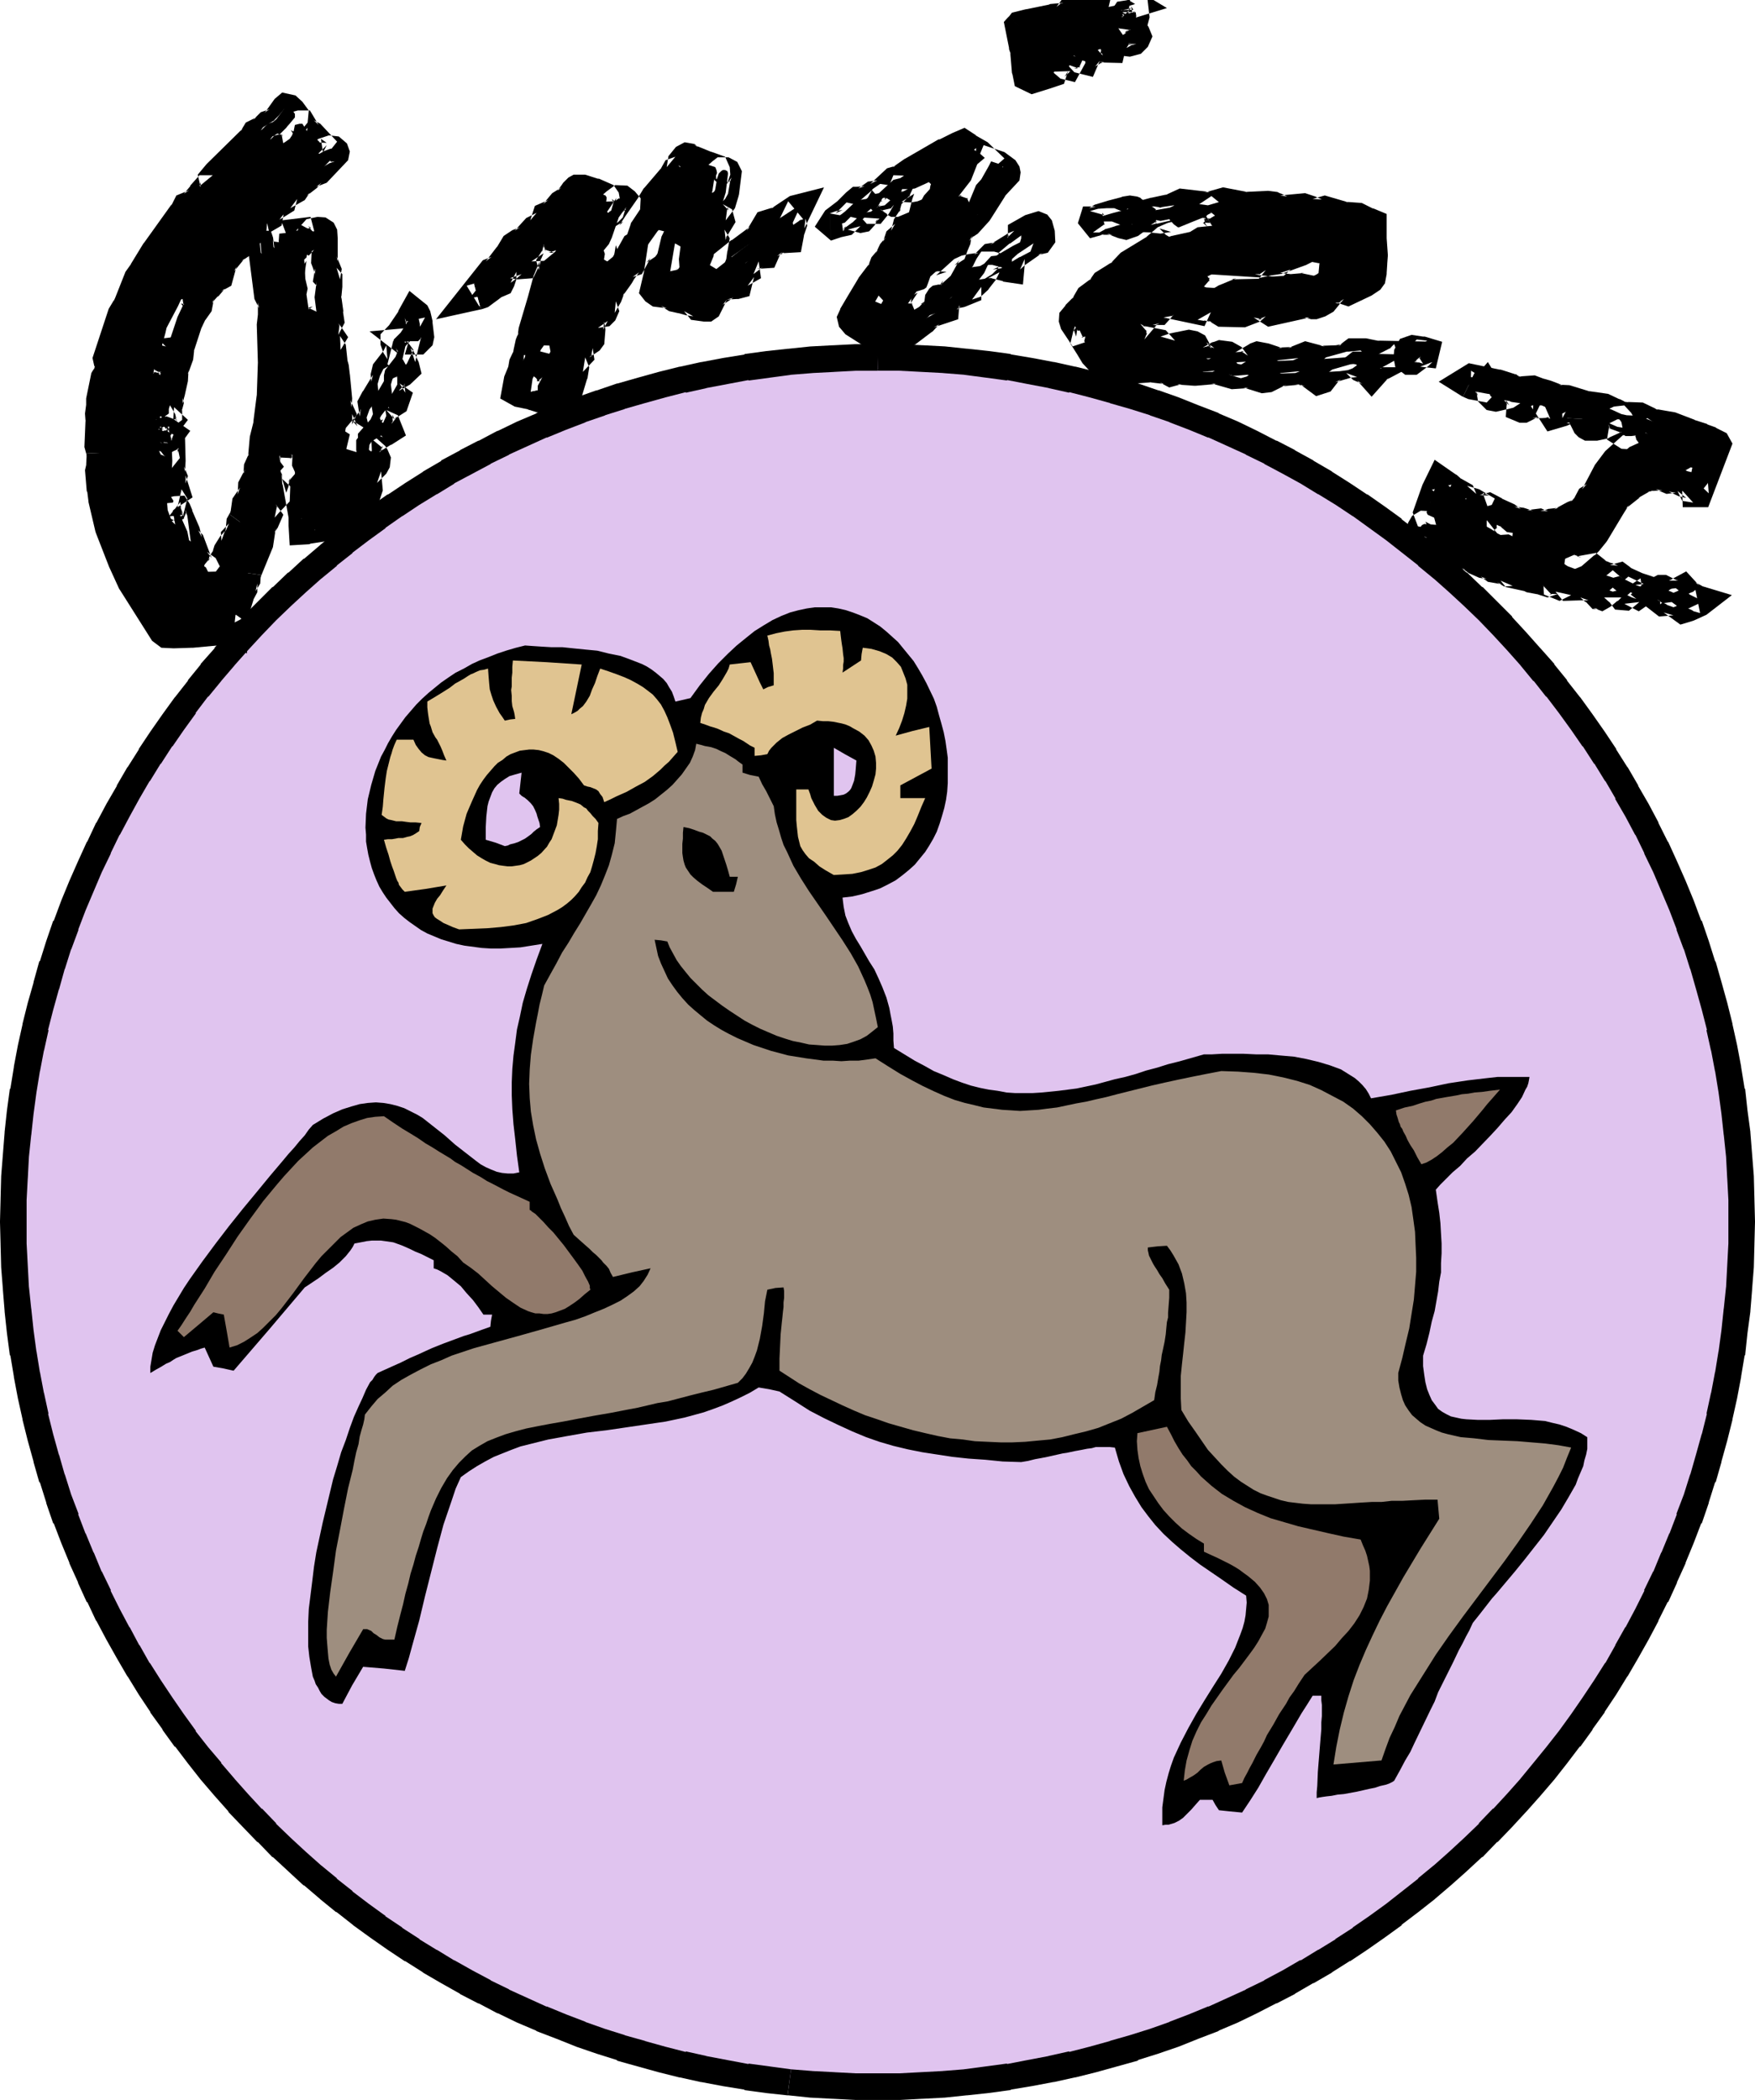
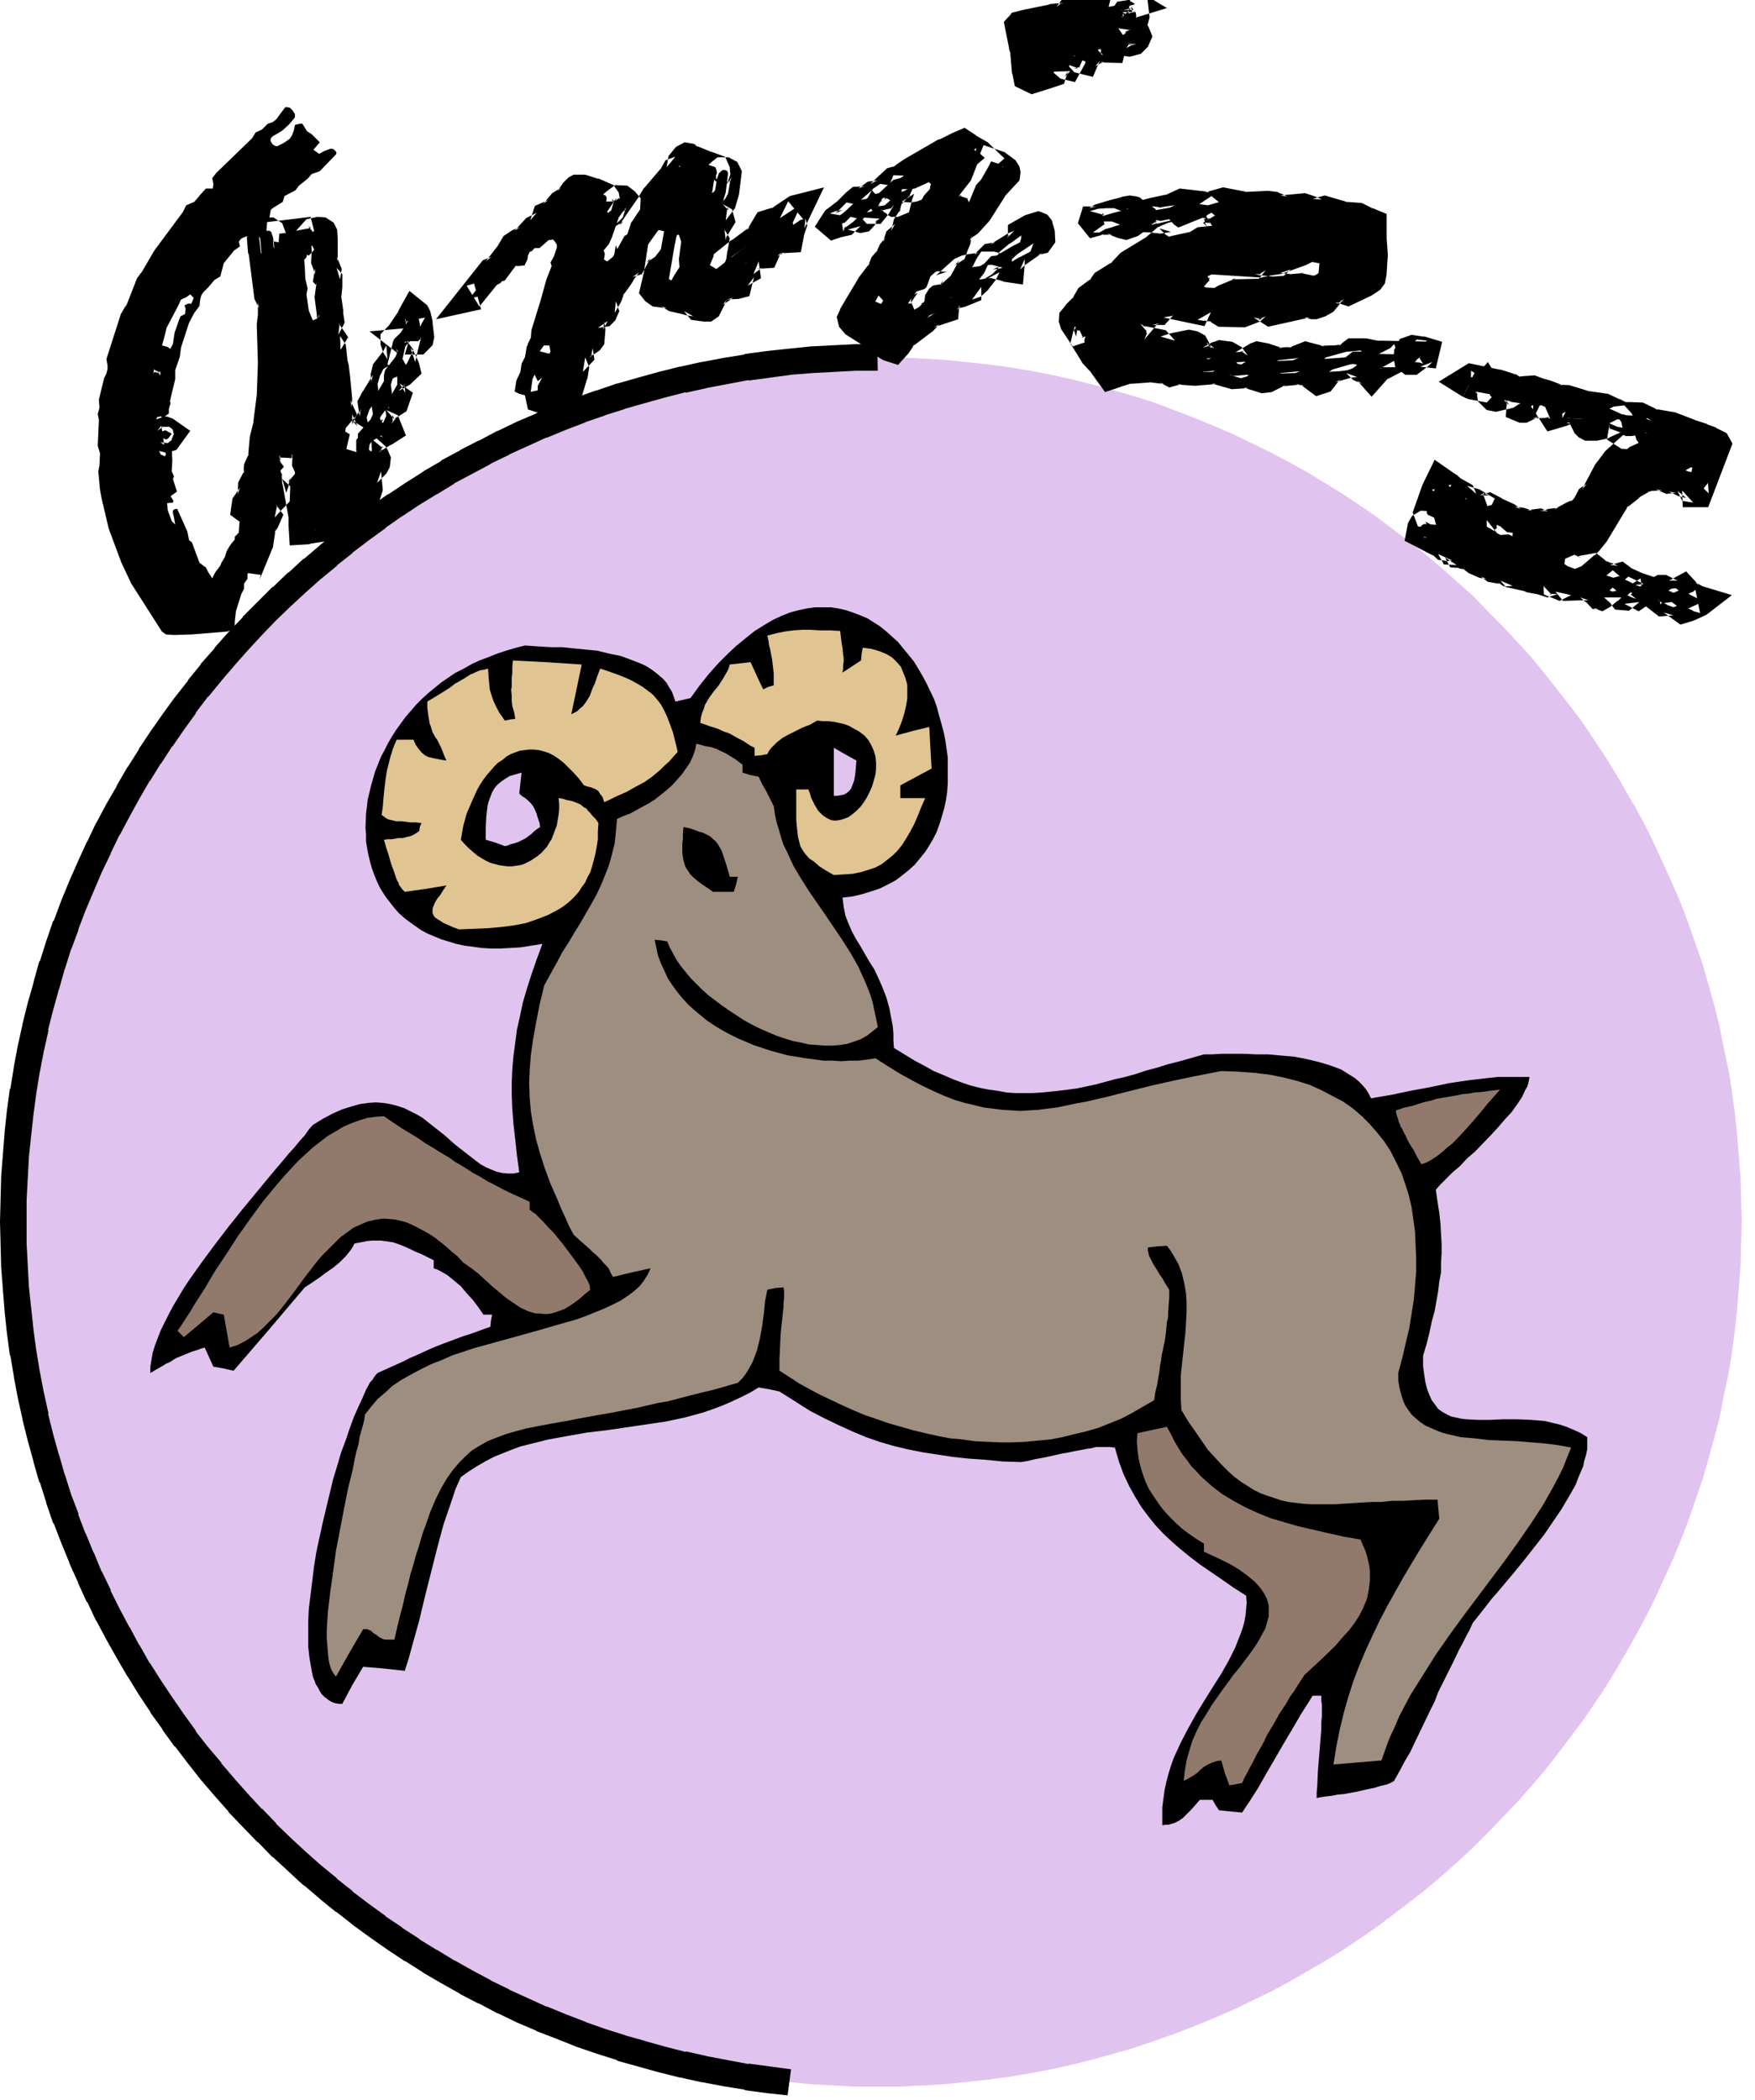
<svg xmlns="http://www.w3.org/2000/svg" fill-rule="evenodd" height="586.772" preserveAspectRatio="none" stroke-linecap="round" viewBox="0 0 3035 3631" width="490.455">
  <style>.brush1{fill:#e0c4ef}.pen1{stroke:none}.brush2{fill:#000}.brush3{fill:#917a6b}.brush5{fill:#e0c491}</style>
  <path class="pen1 brush1" d="M1518 618h38l38 2 38 2 38 4 38 4 37 5 36 6 37 7 36 8 36 9 36 10 35 10 35 11 34 13 34 13 34 14 33 14 33 16 33 16 32 17 31 17 31 19 31 19 30 20 29 20 29 22 29 22 28 22 27 23 27 24 27 24 25 26 25 25 25 27 24 26 23 28 22 28 22 28 22 29 20 30 20 30 19 31 18 31 18 31 17 32 16 33 15 33 15 33 14 33 13 35 12 34 12 35 10 35 10 36 9 36 7 36 8 37 6 37 5 37 4 37 3 38 3 38 1 38 1 39-1 38-1 38-3 38-3 38-4 37-5 38-6 37-8 36-7 37-9 35-10 36-10 35-12 35-12 35-13 34-14 34-15 33-15 33-16 32-17 32-18 32-18 31-19 31-20 30-20 29-22 29-22 29-22 28-23 27-24 27-25 26-25 26-25 25-27 25-27 24-27 23-28 22-29 22-29 22-29 20-30 20-31 19-31 18-31 18-32 17-33 16-33 16-33 14-34 14-34 13-34 12-35 12-35 10-36 10-36 9-36 8-37 7-36 6-37 5-38 4-38 4-38 2-38 2h-77l-38-2-38-2-38-4-37-4-37-5-37-6-37-7-36-8-36-9-36-10-35-10-35-12-34-12-35-13-33-14-33-14-33-16-33-16-32-17-32-18-31-18-30-19-30-20-30-20-29-22-28-22-28-22-27-23-27-24-27-25-26-25-24-26-25-26-24-27-23-27-22-28-22-29-22-29-20-29-20-30-19-31-19-31-17-32-17-32-16-32-16-33-14-33-14-34-13-34-12-35-12-35-10-35-10-36-9-35-7-37-8-36-6-37-5-38-4-37-3-38-3-38-2-38v-77l2-38 3-38 3-38 4-37 5-37 6-37 8-37 7-36 9-36 10-36 10-35 12-35 12-34 13-35 14-33 14-33 16-33 16-33 17-32 17-31 19-31 19-31 20-30 20-30 22-29 22-28 22-28 23-28 24-26 25-27 24-25 26-26 27-24 27-24 27-23 28-22 28-22 29-22 30-20 30-20 30-19 31-19 32-17 32-17 33-16 33-16 33-14 33-14 35-13 34-13 35-11 35-10 36-10 36-9 36-8 37-7 37-6 37-5 37-4 38-4 38-2 38-2h39z" />
-   <path class="pen1 brush2" d="M1518 641h-1 39-1l38 2 38 2h-1l38 3h-1l38 5 37 5-1-1 36 7 37 7h-1l36 8v-1l35 9 36 10h-1l35 10 35 11h-1l35 12h-1l34 13 34 14-1-1 33 15 33 15h-1l33 16h-1l32 17 31 17 31 19-1-1 31 19 30 20-1-1 29 21 29 21 28 22 28 22h-1l28 23-1-1 27 24 26 24 26 25-1-1 25 26 24 26 24 27-1-1 23 28v-1l22 28v-1l22 29 21 29 20 29v-1l20 31v-1l19 31v-1l18 31h-1l18 31 17 32v-1l16 33-1-1 16 33 14 33 14 33 13 34-1-1 13 35v-1l11 35v-1l10 35 10 36 9 35h-1l8 36v-1l7 37v-1l6 37 5 37 4 37v-1l4 38 2 38v-1l2 38v38-1 38l-2 38-2 38v-1l-4 38v-1l-4 38-5 37v-1l-6 37v-1l-7 37v-1l-8 37 1-1-9 36v-1l-10 36-10 35v-1l-11 35-13 34h1l-13 34v-1l-14 34v-1l-14 34v-1l-16 33h1l-16 32-17 32v-1l-18 32 1-1-18 32v-1l-19 30-20 30-20 29-21 29-22 28-22 27-23 28 1-1-24 27-24 26v-1l-25 26h1l-26 25-26 24-27 24 1-1-28 23h1l-28 22-28 22-29 21-29 20h1l-31 20h1l-31 19 1-1-31 19v-1l-31 18-32 17h1l-33 16h1l-33 15-33 15 1-1-34 14-34 13h1l-34 12-35 11-35 10h1l-36 10-35 9v-1l-36 8h1l-37 7-36 7 1-1-37 5-38 5h1l-38 3h1l-38 2-38 2h1-39 1-38l-38-2h1l-39-2h1l-38-3h1l-6 45h1l38 4 38 2h1l39 2h78l38-2h1l38-2 38-4h1l37-4 37-5 2-1 36-6 37-7h1l36-8h1l36-9 36-10 36-10v-1l35-11 35-12 35-14 34-13 1-1 33-14 33-16 33-17h1l31-16 1-1 31-18h1l31-18 1-1 30-19h1l30-20 30-21 29-21v-1l29-22 28-22 1-1 27-23 27-24 1-1 26-24h1l25-26h1l25-26 24-26 1-1 24-27 24-28 22-28 22-29h1l21-29v-1l21-29v-1l20-30 19-31 1-1 18-31 18-32 17-32v-1l16-32h1l15-33v-1l15-33v-1l14-34 13-34h1l12-35v-1l11-35h1l10-35v-1l10-36 9-36v-1l8-36 7-37v-1l6-36 1-1 4-38 5-37v-1l3-37v-1l3-38v-1l1-38v-1l1-38v-1l-1-38v-1l-1-38v-1l-3-38-3-38v-1l-5-37-4-37-1-1-6-37v-1l-7-37-8-36v-1l-9-36-10-36-10-35-1-1-11-35-12-35h-1l-13-35-14-34-15-34-15-33-1-1-16-32v-1l-17-32-18-31v-1l-18-31-1-1-19-30v-1l-20-30-21-30-21-29-1-1-22-28v-1l-22-27v-1l-24-27-1-1-24-27-24-26v-1l-25-25-1-1-25-25h-1l-26-25h-1l-27-24-27-23-1-1-28-22-29-22v-1l-29-21-30-21h-1l-30-20-30-19-1-1-31-18-1-1-31-17-1-1-31-16h-1l-33-17-33-16-33-14-1-1-34-13-35-14-34-12h-1l-35-12-36-10-36-10-36-9h-1l-36-8h-1l-37-7-36-6-2-1-37-5-37-4h-1l-38-4-38-2h-1l-38-2h-40l1 46z" />
  <path class="pen1 brush2" d="m1368 3578-37-5-37-5 1 1-37-7-37-7h1l-36-8v1l-35-9-36-10h1l-36-10h1l-35-11-34-12h1l-34-13-34-14 1 1-33-15-33-15h1l-33-16h1l-32-17-32-18 1 1-31-19 1 1-31-19h1l-31-20h1l-30-20h1l-29-21-29-22h1l-28-22h1l-28-23 1 1-27-24-26-24-26-25h1l-25-26v1l-24-26-24-27 1 1-24-28h1l-23-27-22-28h1l-21-29-20-29-20-30-19-30v1l-18-32v1l-17-32v1l-17-32-16-32h1l-16-33v1l-14-34v1l-14-34v1l-13-34h1l-13-34-11-35v1l-10-35v1l-10-36-9-36 1 1-8-37v1l-7-37v1l-6-37v1l-5-37-4-38v1l-4-38v1l-2-38-2-38v-38 1-38l2-38v1l2-38 4-38v1l4-37 5-37 6-37v1l7-37v1l8-36h-1l9-35 10-36v1l10-36v1l11-35v1l13-35-1 1 13-34 14-33 14-33 16-33-1 1 16-33v1l17-32 17-31 18-31v1l19-31v1l20-31v1l20-29 21-29h-1l22-29v1l23-28-1 1 24-28-1 1 24-27 24-26 25-26-1 1 26-25 26-24 27-24-1 1 28-23h-1l28-22h-1l29-22 29-21h-1l30-21-1 1 30-20 31-19-1 1 31-19h-1l32-17 32-17h-1l33-16h-1l33-15 33-15-1 1 34-14 34-13h-1l35-12h-1l35-11h-1l35-10 36-10 35-9v1l36-8h-1l37-7 37-7-1 1 37-5 37-5h-1l38-3h-1l39-2h-1l38-2h38l-1-46h-38l-39 2h-1l-38 2-38 4h-1l-37 4-37 5-1 1-37 6-37 7h-1l-36 8h-1l-36 9-36 10-35 10h-1l-35 12h-1l-34 12-35 14-34 13-1 1-33 14-33 16h-1l-32 17h-1l-31 16-1 1-32 17v1l-31 18-1 1-30 19-30 20h-1l-30 21-29 21-1 1-28 22h-1l-27 22-1 1-27 23h-1l-26 24h-1l-26 25h-1l-25 25-1 1-25 25v1l-25 26-24 27v1l-24 27v1l-22 27v1l-22 28-1 1-21 29-21 30-20 30v1l-19 30-1 1-18 31v1l-18 31-17 32-1 1-15 32-1 1-15 33-15 34-14 34-13 35h-1l-12 35-11 35h-1l-10 36v1l-10 35-9 36v1l-8 36-7 37v1l-6 37-1 1-5 37-4 37v1l-3 38-3 38v1l-1 38v1l-1 38v1l1 38v1l1 38v1l3 38v1l3 37v1l4 37 5 38 1 1 6 36v1l7 37 8 36v1l9 36 10 36v1l10 35h1l11 35v1l12 35h1l13 34 14 34v1l15 33v1l15 33h1l15 32 1 1 17 32 18 32 18 31 1 1 19 31 20 30v1l21 29v1l21 29h1l22 29 22 28 24 28 24 27v1l25 26 25 26h1l25 26h1l26 24 1 1 26 24h1l27 23 1 1 27 22h1l28 22 1 1 29 21 30 21 30 20h1l30 19 1 1 31 18 32 18 1 1 31 16h1l32 17h1l33 16 33 14 1 1 34 13 35 14 35 12 35 11v1l36 10 36 10 36 9h1l36 8h1l37 7 37 6 1 1 37 5 37 4 6-45z" />
  <path class="pen1 brush2" d="M2010 3156v-31l2-15 2-15 3-14 4-15 4-13 5-14 12-26 13-25 14-25 14-23 15-24 14-22 13-23 11-22 9-23 4-11 3-11 2-11 1-11 1-11-1-12-22-14-20-14-19-13-19-13-17-13-16-13-15-13-15-14-14-15-12-15-12-16-11-18-10-18-10-21-8-22-7-24-9-1h-24l-7 2-8 1-10 2-11 2-14 3-7 1-9 2-9 2-9 2-10 2-11 2-12 3-12 2-32-1-30-3-29-2-28-3-26-4-26-4-25-5-25-6-24-7-23-8-24-10-24-11-25-12-25-13-25-16-27-17-18-4-18-3-15 9-16 8-15 7-16 7-16 6-17 6-33 9-33 7-34 5-68 10-34 4-34 6-33 6-32 8-16 4-16 6-15 6-15 6-15 8-14 8-14 9-14 10-9 20-7 21-14 41-11 41-21 83-10 42-12 43-6 22-7 22-36-4-36-3-19 32-17 32h-6l-6-1-6-2-5-3-4-3-4-3-5-5-3-5-3-6-4-6-2-6-3-7-3-16-3-18-2-18v-43l1-22 3-24 3-24 3-25 4-25 11-51 12-50 6-25 7-23 7-24 8-21 7-21 7-19 8-18 7-15 6-14 7-13 4-4 3-5 3-4 3-3 11-5 20-9 9-4 16-8 14-6 13-6 11-5 10-4 10-4 35-13 10-3 11-4 11-4 14-5 1-10 2-11h-15l-9-13-9-12-11-12-10-12-12-10-11-9-12-7-6-3-6-2v-14l-12-6-10-5-10-4-8-4-9-4-7-3-14-5-14-2-7-1h-16l-9 1-10 2-11 2-3 6-4 6-8 10-11 11-11 9-13 9-12 9-24 16-61 72-62 72-18-4-17-3-15-33-7 2-5 2-10 3-17 7-10 4-5 3-6 4-7 3-8 5-9 5-10 6v-11l2-12 2-12 4-13 5-13 5-13 7-14 7-14 8-15 9-15 9-15 10-15 22-31 23-31 23-30 24-30 24-29 23-28 11-13 11-13 10-12 10-11 9-11 9-10 7-10 7-8 18-11 17-9 16-7 16-5 14-4 14-2 14-1 13 1 12 2 12 3 12 4 22 11 10 6 19 15 19 15 18 16 18 14 18 14 8 6 9 5 9 4 10 4 9 2 10 1h10l10-2-4-29-3-28-3-26-2-26-1-24v-23l1-23 2-23 3-22 3-23 5-22 5-24 7-24 8-25 9-26 10-27-19 3-19 3-17 1-18 1h-16l-16-1-15-2-15-2-14-3-13-4-13-4-12-5-12-5-11-6-10-7-10-7-9-7-9-8-8-9-7-9-7-9-6-9-6-10-5-11-4-10-4-11-3-11-3-12-2-11-2-12v-12l-1-12 1-24 3-25 6-25 7-24 10-25 6-11 6-12 7-12 7-11 16-22 19-22 10-10 11-10 11-9 11-9 13-9 12-8 14-7 14-8 13-6 16-6 15-6 15-5 17-5 16-4 14 1 15 1 17 1h19l19 2 20 2 21 2 20 5 20 4 19 7 18 7 8 4 8 5 8 6 6 5 7 6 6 7 4 7 5 8 3 8 3 9 26-6 16-22 16-20 16-18 17-17 15-14 16-13 15-12 16-10 15-9 15-7 15-6 15-4 14-3 14-2h28l13 2 13 3 12 4 13 5 12 5 11 7 11 7 11 9 10 9 10 9 9 11 9 11 9 11 8 13 7 12 7 13 13 27 5 14 4 15 4 14 4 15 3 15 2 14 2 15v44l-1 15-2 14-3 14-4 14-4 13-5 14-6 12-7 12-7 11-9 11-9 11-10 9-11 9-12 9-13 7-14 7-15 5-16 5-17 4-17 2 2 16 3 15 5 13 6 14 7 13 8 13 15 26 9 14 7 15 7 16 7 18 5 18 2 11 2 10 2 11 1 12v12l1 13 18 11 18 11 17 9 16 9 17 7 16 7 16 6 15 5 16 4 15 3 15 2 16 3 15 1h29l16-1 30-3 31-4 33-7 33-9 18-4 18-5 18-6 19-5 19-6 20-5 21-6 21-6h14l17-1h38l21 1h21l22 2 23 2 21 4 21 5 20 6 19 7 8 5 8 5 8 5 7 6 6 6 6 7 5 8 4 8 35-6 33-7 33-6 33-7 33-5 34-4 18-2h55l-1 6-1 5-2 6-3 5-6 13-8 12-10 14-12 13-12 14-13 14-26 27-14 12-12 13-13 11-11 11-10 10-8 9 3 21 3 19 2 18 1 18 1 17v17l-1 17v16l-3 16-2 17-3 17-3 17-5 18-4 19-5 20-6 20v18l2 15 2 13 3 12 4 10 4 9 6 8 5 7 7 5 7 4 8 4 9 2 9 2 9 1 19 1h22l22-1h24l25 1 12 1 12 1 12 3 13 3 12 4 12 5 13 6 11 7v20l-2 10-3 10-2 10-9 21-4 11-12 21-13 22-15 22-15 22-33 42-17 21-16 19-16 19-8 9-7 9-14 18-12 15-6 13-6 11-6 12-6 11-10 21-9 18-9 18-8 16-6 16-7 14-14 29-14 29-7 15-9 15-9 17-10 18-3 2-6 3-6 2-9 2-9 3-10 2-22 5-22 4-11 1-10 2-9 1-7 1-6 1-4 1v-10l1-11 1-24 1-13 1-12 2-25 2-24v-12l1-11v-19l-1-8v-8h-15l-10 16-9 14-17 29-16 27-15 26-14 24-13 23-14 22-14 21-21-2-19-2-6-9-5-9h-22l-8 9-7 8-7 7-7 7-7 5-8 4-10 3h-5l-6 1z" />
  <path class="pen1 brush3" d="m2126 3087-8-22-6-21-8 1-6 2-5 2-4 2-7 4-6 5-5 5-7 5-7 4-5 3-5 2 2-18 3-17 5-18 5-16 7-16 8-16 9-14 9-15 19-27 19-26 10-12 9-12 9-12 8-11 7-11 6-11 6-11 3-10 3-11v-20l-3-10-5-10-7-10-9-10-6-5-6-5-7-5-8-6-8-5-9-5-10-5-10-5-11-5-13-6v-14l-13-8-13-9-12-9-11-10-11-11-10-11-9-12-8-12-8-12-6-13-5-14-4-13-3-14-2-14-1-15 1-14 51-11 7 13 6 12 7 12 7 11 8 10 7 10 9 9 8 9 18 16 18 14 20 12 20 11 22 10 22 9 24 7 24 7 26 6 26 6 27 6 29 5 4 10 4 9 3 9 2 9 2 9 1 8v17l-2 16-3 15-6 15-7 14-9 14-10 13-12 13-11 13-26 25-27 25-10 15-8 13-8 11-6 11-6 9-6 9-10 18-11 18-5 11-6 11-7 12-7 14-5 9-4 8-5 9-4 9-11 2-11 2z" />
  <path class="pen1" style="fill:#9e8e7f" d="m2306 3051 5-31 6-30 7-29 8-28 9-28 10-26 11-26 12-26 12-25 13-25 14-25 14-25 30-50 32-51-3-33h-21l-20 1-19 1h-19l-18 2h-17l-17 1-15 1-31 2h-42l-14-1-25-3-13-3-12-4-12-4-11-4-12-6-11-7-11-7-12-9-11-10-11-11-11-12-12-13-11-16-11-16-12-17-12-20-1-20v-39l2-20 2-18 2-19 2-18 1-17 1-18v-17l-1-16-3-17-4-17-6-16-9-16-5-8-6-8-16 1-17 2v5l1 4 1 5 3 6 2 4 2 4 3 5 4 6 4 7 5 7 5 9 7 11v14l-1 13-1 13v8l-2 8-1 10-1 11-2 13-3 14-2 9-1 9-2 10-1 10-2 11-2 12-3 12-2 14-19 11-19 11-19 10-20 8-20 8-21 6-21 5-20 5-21 4-22 2-21 2-22 1h-21l-22-1-22-1-21-3-22-2-21-4-22-5-21-5-21-6-21-6-20-7-21-7-19-8-20-9-19-9-19-9-19-10-18-10-17-11-17-11v-21l1-21 1-21 2-20 1-9 1-10 1-8v-8l1-8v-12l-1-6-14 1-14 3-4 20-2 21-3 22-4 22-5 20-4 11-4 10-5 9-6 10-6 8-8 8-21 6-21 6-21 5-20 5-19 5-19 5-18 3-17 4-17 4-16 3-31 6-29 5-27 5-26 5-23 4-21 4-20 4-19 5-17 5-16 6-15 6-14 8-13 8-11 10-11 11-11 13-10 14-10 17-9 18-9 21-4 11-4 12-5 13-4 13-4 14-5 15-4 15-5 16-4 17-5 18-4 18-5 19-5 20-5 22h-16l-4-1-6-3-5-4-5-3-4-4-7-3h-7l-24 41-23 41-4-5-4-7-3-9-2-10-1-11-1-12-1-13v-14l2-31 2-17 2-17 5-35 5-37 7-36 7-37 7-35 4-16 4-16 3-16 3-14 4-14 2-13 3-11 3-10 2-9 1-8 11-14 11-13 13-11 13-12 15-10 16-9 17-9 18-9 18-7 18-8 39-13 40-11 40-11 39-11 38-11 18-5 17-6 17-7 15-6 15-7 14-7 12-8 11-8 10-9 7-9 7-11 5-11-32 7-33 8-4-7-3-7-4-5-6-6-3-4-4-4-5-5-6-5-6-6-8-7-9-8-10-9-8-15-7-16-7-15-6-15-12-27-10-27-8-25-7-25-5-24-4-24-2-23-1-25 1-25 2-25 4-28 5-28 3-15 3-16 4-16 4-17 11-20 10-18 10-19 11-17 10-17 10-16 19-33 9-16 8-17 7-17 7-18 5-18 5-20 2-20 2-22 11-5 11-4 22-12 11-6 11-7 10-8 10-8 10-9 8-9 8-9 7-10 7-10 5-11 4-11 2-11 8 2 7 2 6 1 5 1 9 3 8 4 7 3 8 5 5 3 5 3 5 4 7 5v14l13 4 15 3 6 13 7 12 13 26 2 14 3 14 4 13 4 14 4 12 6 12 11 24 13 22 14 22 29 42 29 43 14 22 13 23 11 24 5 12 5 13 4 13 3 14 3 14 3 15-10 8-9 7-11 6-11 4-12 4-13 2-13 1h-13l-13-1-14-1-13-3-15-3-13-4-15-5-14-6-14-6-14-7-13-7-26-17-13-9-12-9-12-9-11-10-10-10-10-10-9-11-8-10-7-10-6-11-6-11-4-10-11-2-11-1 3 14 3 14 5 13 6 13 6 13 8 12 8 11 9 11 10 11 10 9 12 10 11 9 12 8 13 8 13 7 14 7 14 6 14 6 15 5 15 5 15 4 15 4 31 5 30 4h16l15 1 15-1h15l15-2 14-2 22 14 21 13 20 11 19 10 19 9 18 8 18 7 17 5 17 4 16 4 16 2 16 2 16 1 15 1 32-2 15-2 17-2 33-7 17-3 17-4 18-4 19-5 20-5 20-5 20-5 22-5 23-5 24-5 25-5 26-5 29 1 27 2 26 3 25 5 24 6 22 7 20 9 19 10 19 10 17 12 15 13 14 14 13 15 12 15 11 17 9 18 9 18 7 20 6 19 5 21 3 21 3 22 1 23 1 22v24l-2 24-2 24-4 25-4 25-6 25-6 26-7 26v13l2 12 3 12 3 10 4 9 6 9 6 8 7 6 7 6 9 6 9 4 9 4 10 4 11 3 22 5 23 2 25 3 50 2 24 2 24 2 23 3 22 4-7 17-7 18-8 16-9 17-18 32-21 32-22 32-23 32-24 32-24 32-24 32-24 33-23 33-22 35-22 35-19 36-8 19-9 19-7 19-7 20-83 7z" />
  <path class="pen1 brush3" d="m397 2330-5-29-5-28-10-2-8-2-26 22-25 21-11-11 7-10 7-11 8-12 7-12 9-14 9-14 17-29 20-30 20-31 22-31 22-30 24-29 12-14 12-13 13-14 12-11 13-12 13-10 13-10 14-8 13-8 14-6 14-5 13-4 14-2 15-1 16 11 15 10 15 9 13 8 13 9 12 7 11 7 10 6 10 6 8 6 9 5 8 5 14 9 13 7 11 7 10 5 19 10 10 5 11 5 11 5 13 6v14l2 1 2 2 6 4 6 6 8 8 8 9 9 9 18 22 17 23 8 11 7 10 5 10 5 9 3 7v4l1 3-10 8-9 8-8 6-9 6-8 5-8 3-8 3-7 2-7 1h-7l-7-1h-7l-7-2-6-2-13-6-12-8-13-9-12-10-12-10-24-22-13-10-13-9-10-11-10-8-10-9-10-8-9-7-9-6-9-5-9-5-8-4-8-4-8-3-8-2-8-2-8-1-14-1-14 2-13 3-12 5-13 6-11 8-11 8-11 11-11 11-11 11-10 12-20 26-19 26-20 26-10 12-11 11-11 11-10 9-12 8-11 7-12 6-13 4zm2061-317-7-12-6-12-6-9-5-9-3-7-4-7-2-5-3-4-1-4-2-4-2-7-2-6-1-7 15-5 14-3 12-4 10-3 10-2 9-3 17-3 18-3 9-2 11-1 11-2 13-1 14-2 17-2-7 8-7 8-8 9-8 10-16 19-18 20-17 18-10 8-9 8-9 7-9 6-9 5-9 3z" />
  <path class="pen1 brush5" d="m794 1607-11-4-9-4-7-3-6-4-5-3-4-3-2-3-2-4v-8l2-5 2-5 4-7 5-6 5-8 6-9-18 3-18 3-36 5-4-4-3-4-3-4-1-4-2-3-2-5-2-6-2-6-3-8-3-9-3-11-4-12-4-14 7-1h7l6-1 5-1h8l7-2 5-1 5-2 5-3 6-4 1-7 3-7-10-1h-9l-8-1-7-1h-10l-4-1-4-1-5-1-4-2-4-3-4-3 2-14 1-13 1-10 1-10 1-8 1-8 2-13 3-12 3-12 2-6 2-7 3-8 4-9h29l4 9 5 7 5 6 6 5 6 3 9 2 10 2 5 1 7 1-4-9-3-8-3-7-3-6-3-6-3-4-5-9-3-10-2-5-1-6-1-6-1-7-1-9v-10l15-9 13-8 11-7 9-7 9-5 7-4 6-4 5-3 5-2 4-2 7-3 7-1 7-2 1 14 1 12 1 10 3 10 3 9 5 11 6 11 5 7 4 6 9-2 9-1-1-7-1-5-3-10-1-9v-9l-1-10 1-6v-15l1-9v-10l1-11 59 3 60 4-9 43-9 43 6-3 5-3 4-4 5-4 6-8 6-10 4-11 5-11 4-12 5-13 15 5 14 5 13 5 11 5 11 6 10 6 8 6 9 7 7 8 7 9 6 11 5 11 5 13 5 14 4 16 4 17-8 9-7 8-8 7-7 7-13 11-14 10-15 8-16 9-9 4-9 4-10 5-11 5-3-9-4-5-3-5-4-3-5-2-5-2-5-1-6-2-9-12-9-10-9-9-8-8-9-7-9-6-8-4-9-3-8-2-9-1h-8l-8 1-8 1-8 3-8 3-7 4-7 6-8 5-6 6-13 15-6 8-6 9-5 9-9 20-9 21-6 22-4 23 7 8 7 7 7 6 7 6 8 5 7 4 8 4 8 2 7 2 7 1 8 1h7l7-1 7-1 7-2 6-3 6-3 6-4 6-4 6-5 10-11 4-7 4-6 3-8 3-8 3-8 3-18 1-9v-10l-1-10 7 1 6 2 10 2 8 3 7 3 6 5 4 2 3 4 4 4 4 5 5 5 5 7-1 14v14l-2 13-2 11-3 12-3 11-3 10-5 9-4 9-6 8-5 8-7 8-6 6-7 6-8 6-8 5-17 9-18 7-20 7-21 4-23 3-23 2-24 1-25 1z" />
  <path class="pen1 brush2" d="m1233 1542-10-7-9-6-8-6-7-6-5-5-4-6-4-6-2-5-2-7-1-6-1-7v-16l1-9v-10l1-10 10 2 9 3 8 3 7 2 6 3 6 3 4 4 5 4 4 5 3 5 4 7 2 6 3 9 3 9 3 10 3 11h14l-3 13-4 13h-36z" />
  <path class="pen1 brush5" d="m1442 1513-14-8-11-7-9-8-9-6-6-7-5-7-4-7-2-8-2-8-1-9-1-9-1-11v-53h21l3 8 2 7 3 6 3 6 3 5 3 5 7 7 7 5 8 4 7 1 8-1 7-2 8-3 7-5 7-6 7-7 6-8 5-8 5-10 4-9 3-10 3-11 1-10v-10l-1-11-3-10-4-9-5-9-7-8-9-7-11-6-5-3-7-3-7-2-15-3-9-1h-9l-10-1-12 7-13 5-24 12-11 6-10 8-9 9-4 5-3 6-11 2-11 1v-14l-8-4-6-4-6-4-6-3-9-5-9-5-9-3-11-5-6-2-7-2-8-3-9-3 1-9 2-8 3-7 2-7 7-12 8-11 9-11 7-11 7-12 3-6 2-7 18-2 18-2 11 24 5 11 6 12 8-4 10-3v-21l-2-17-1-8-1-5-1-5-1-6-2-7-1-8-2-9 15-4 15-3 15-2 15-1h15l16 1h17l18 1 1 9 1 8 1 7 1 6 1 10 1 7v6l-1 6v6l-1 7 32-21 1-11 2-11 8 1 7 1 7 2 7 2 12 5 10 6 8 8 7 8 4 10 4 10 3 11v24l-2 12-3 13-4 13-5 13-6 13 29-8 29-7 2 36 2 36-54 29v22h43l-7 16-6 15-6 14-7 13-7 12-7 11-8 10-8 8-10 8-9 7-11 6-12 4-13 4-15 3-15 1-17 1z" />
  <path class="pen1 brush1" d="m873 1463-16-6-17-5v-21l1-19 1-9 1-9 2-8 3-8 3-8 4-7 5-6 6-5 7-5 8-5 10-3 11-3-2 18-2 18 4 4 3 2 2 1 6 5 5 5 4 5 3 6 3 7 1 4 2 6 2 6 1 7-6 4-5 4-4 4-4 3-7 5-6 3-6 3-6 2-8 2-4 2-5 1zm569-87v-83l19 11 20 11-1 13-1 11-2 11-3 8-2 5-2 3-3 3-4 3-4 2-5 1-6 1h-6z" />
  <path class="pen1 brush2" d="m173 784-4-13 2-45-2-10 3-11-1-14 9-37 4-8 2-8v-6l-2-11 25-78 7-12 3-4 18-46 9-12 21-36 49-66 6-12 14-6 11-13 9-10h12l1-8-2-10 7-9 62-60 6-10 11-5 10-10 9-3 6-5 14-19 2-2 7 1 5 5 4 6v6l-10 12-12 11-17 10-3 4v4l3 5 4 3 4 1 12-6 10-7 4-6 3-8 2-10 8-2h5l8 13 8 5 14 14-11 13 10 7 9-5 11-4 5 1 3 3 2 3-1 3-28 29-14 5-7 8-15 12-6 8-19 10-3 10-16 10-4 3-1 2-2 12-26 15 2 8-12 8-12 5-1 1-2 2-2 3 2 8-10 7-18 22-6 23-10 6-11 13-9 9-3 5-2 8-1 10-9 12-9 17-14 43-2 16-8 23v16l-6 24-3 14 1 3-3 10v8l-7 5 9 9-7 9-3-3-3-10-2-5-7 1-4 9 2 5-4 9 1 6 4 2 2 9v14l5 11 3 1 4 2 2-3-2-8 2-7 10 3 1 23-1 18 4 9-2 4 7 22-11 8 5 8-1 3-10 1 1 12 7 19 6 6-2-12-2-8v-4l2-2 3-1h3v1l5 11 12 27 3 15 5 4 13 35 8 6 3 2 4 8 7 11 5-10 9-12 2-5 6-10 3-10 4-7 4-6 6-7v-5l7-7 1-17 6-11 4-22 10-14 1-17 9-19 1-13 7-17 3-34 6-24 6-47 2-60-3-64 2-15v-24l-6-12-10-75-2-25v-4l3-5 8-3h5l3 2 2 6 2 20 8 10 4-3-3-17 1-13 37-4 3 12 6 3 13-15 9-2h5l3 3 2 2v48l6 17-2 11 4 4v11l-2 20 4 28 2 12-8 14v2l3 4 7 10-6 9 7 11 2 22 2 9 2 15 5 39-2 13 7 14-4 9 9 21 8 5-6 25 6 17 8-6 5-8 2-4-1-21v-4l22-25 4-9-3-18 5-10 17-29v-10l2-9 18-23 4-10-5-7-2-7v-6l12-12 16-25 6-12 6 5 2 3 3 14 1 15 1 7-1 4-4 4h-14l-10 1 3 2-1 6-5 22 1 1 6 11 1 6-8 7-16 8-1 1-1 3-2 7 2 16 9 6-3 9-15 10-10 13-2 4 3 7 11 5 3 9-10 6-21 13-4 6-1 8 1 2h1l9 8 2 2 2 5-1 7-2 4-14 13 3 28-9 28-1 16v12l-9 3-26 5-22 2-39 6-10 1-1-12-1-16-10-56-1-19-5-11 1-19-5-11-3-2-4-2h-2l-7 8-2 11 2 9 6 8-8 9-4 6-2 12-4 12 6 4v7l-15 15-7 9 2 5 5 7-5 10-4 7-5 30-22 53v8l-6 8v9l-5 10-9 29-2 18v14l-2-1-11 4-61 5-31 1-14-1-7-5-53-83-17-36-22-59-12-51-3-16-3-32 2-10 1-21zm361-247 7 17 7-3 4-4 1-13-7-50-1-15 4-5-4-10 3-6-1-7-2-6-5-10h-1l-5-3-4 23-4 4 1 11 1 22 4 17-2 10 4 28zm-254 61-2 11 8-1 4 6 4-10 5-9 3-20 7-20 3-8 8-4 1-9-2-6 6-3h6l4-10-6-6-7 5-9 4-5 11-20 38-2 9-6 22zm-10 68 6-2 1-16 6-23-2-3-1-1h-1l-9 2-2 10-6 25v4l1 2 4 2h3zm18 79 9 5-6 8-4 2-4-2-3-2-2-4v-3l2-3 3-1 3-1 2 1z" />
-   <path class="pen1 brush2" d="m196 782-5-18 1 7 1-44v-4l-1-10v8l3-13-1-18v6l8-37-3 6 6-9 4-15v-12l-3-13v12l24-78-2 5 8-11v-1l3-5 1-3 18-46-3 5 9-11 1-2 22-36-2 2 49-67 2-3 6-11-11 10 19-8 15-18-1 1 9-10-17 8h31l5-31-3-15-5 20 8-10-2 2 64-63 7-11-10 9 15-7 13-13-10 6 15-4 11-11 15-21-3 4 2-2-19 5 6 1-10-5 6 5-5-5 4 7-3-15-1 6 5-13-10 12 2-2-12 12 4-3-21 13-8 11-3 18 10 16 12 9 17 2 18-9 3-2 13-9 9-11 4-13v-2l2-9-15 17 8-2h-7 5l-20-11 11 18 13 8-4-3 13 14-1-30-26 31 42 30 21-12-4 2 11-4-9 1h5l-13-5 3 3-6-9 2 3-2-11v2l6-12-29 29 9-5-19 7-11 12 4-3-19 14-8 12 9-8-29 15-5 20 10-14-16 10-2 1-9 7-4 10-2 15 11-17-41 24 5 24 9-24-12 9 6-3-15 6-7 5-4 6-1 1-5 10 2 16 10-23-13 9-22 29-8 27 10-13-13 8-13 16 1-2-10 11-7 10-3 11v3l-2 10 4-10-10 13-9 19-1 3-15 45-3 18 2-4-9 26-1 19 1-5-6 24-1 1-3 19 2 9v-11l-3 12v11l9-18-29 22 29 26-3-30-8 10h37l-3-4 4 8-3-13-13-22-34 7-12 27 4 14v-15l-6 15 5 22 13 8-11-14 2 9-1-7v20l13 27 16 3-8-3 20 10 20-25-4-19v10l2-8-30 17 11 4-16-21 1 22v-1l-1 24 6 13-1-17-4 12 10 29 9-25-30 20 17 26-3-18-1 3 19-17-32 4 4 38 10 26 56 53-10-75-1-3-2-8 1 9v-4l-5 12 2-2-12 7 3-1-6 1h3l-19-10v1l-2-4 4 10 1 1 12 27-1-4 5 22 10 9-6-9 14 41 14 11h1l3 2-8-9 5 9v1l27 43 25-42-1 2 10-15 4-9-2 4 7-12 4-12-3 5 9-13-3 3 12-14-1-15-6 18 13-14 2-25-4 11-35-26 3-9-9 16-2 22 6-14-14 15 1 15 6-17-6 7-2 2-10 16-4 13 2-5-7 12-2 8 3-6-9 11-1 3-6 10 39-1-6-10v1l-7-14-7-5 1 1-9-7 8 11-15-40-8-8 6 12-4-17-13-30 1 1-5-12-9-14-18 1-13 3-10 13-2 15 3 13v-3l2 11 37-20-5-5 5 8-7-19 2 6-1-12-20 25 25-3 7-28-10-16-7 31 26-17-12-38v14l4-13-7-17 2 10 1-19v-1l-1-38-50-17-8 37 2 13 5-20-2 3 28-6-7-3-7-1 18 13-6-11 3 10v-18l-6-21-12-7 12 15-2-6-1 14 7-17-4-13-1 16 4-9-17 13 7-1-24-11 3 5-3-6 4 15 24 31 38-50-24-22-2 34 16-12v-19l-1 5 4-15-2-9v10l3-13v1l6-27 1-19-1 7 9-25 2-18-1 4 14-43-1 3 8-17-2 4 12-17 3-16-1 3 2-8-3 7 4-5-3 3 8-9 2-1 11-13-7 5 18-10 9-33-4 8 18-22-6 5 22-15-3-22-3 15 2-3-1 1 2-2-7 6 2-1-5 2 15-6 26-19-5-22-11 25 36-21 4-22-1 5v-2l-7 9 4-3-2 2 24-15 5-20-12 16 25-14 9-13-6 6 18-14 8-9-9 7 18-7 37-39 3-15-5-14-14-12-17-2-18 6-10 6 24 1-10-7 5 34 23-29-29-31-11-6 8 8-15-25h-21l-25 7-4 23v-1l-3 8 5-8-5 5 5-4-10 7 3-2-12 6 12-2h-4l12 4-4-3 5 5-3-4 3 17 1-4-3 8 2-4-7 7 18-11 14-13 2-2 15-18 2-21-11-15-12-11-23-5-13 11-15 21 3-3-6 6 9-6-15 5-14 14 6-5-18 9-9 15 4-5-62 61-1 1-15 18 5 22v-9l-2 7 23-19h-23l-16 18v1l-11 13 9-6-22 9-9 18 1-3-48 67-1 1-22 36 1-1-10 14-19 48 1-3-2 5v-1l-9 15-28 85 4 18v-5 6-6l-2 8 2-5-6 10-9 44v17-6l-2 15 1 14v-4l-2 48 5 18-1-7 46-2z" />
  <path class="pen1 brush2" d="m433 916 9-15 4-27-4 10 14-20 1-23-2 9 11-23 2-17-2 7 8-20 3-38v3l6-24v-2l7-47v-2l2-60v-2l-3-64v5l2-15v-33l-8-18 2 7-10-75v2l-3-25v2-4l-3 13 3-5-9 8 7-4-9 2h5l-13-4 2 2-7-10 2 6-2-6 3 28 27 29 32-21-6-32 1 6 1-13-20 21 37-4-25-17 6 22 30 14 25-27-12 7 9-2-7 1h5l-11-4 4 3-8-9 1 2-2-9v10-1l1 22v-1l-1 21 8 21-1-12-4 23 12 13-6-17v11-3l-3 23 4 31v2l2 11 3-15-12 21 3 13 4 8 1 2 7 10-1-25-13 22 15 23-4-11 3 24 2 11v-4l1 15v1l5 39v-5l-2 19 10 20v-19l-9 18 16 37 14 8-11-24-6 32 18 51 35-26 9-13 5-11-1-26v3-4l-6 13 24-28 8-18-4-25-2 15 5-10v1l20-35v-17l-1 6 2-8-4 8 20-26 11-23-14-19 4 7-3-8 2 8v-6l-7 16 13-14 18-27 1-2 6-11-34 7 6 5-6-7 2 3-3-7 3 14v-2l2 22 1-7-1 4 7-12-5 4 16-6h-16l-68 6 49 38-8-23-1 6-9 36 14 10-7-8 5 11-2-5 2 5 6-21-8 8 5-4-15 8-7 4-6 12-4 14 3 30 17 12-8-26-3 9 10-12-19 12-14 19-5 14 6 25 22 9-12-13 3 9 9-27-10 6 1-1-26 16-11 15v17l4 24h20l-15-6 9 8-3-3 1 1-2-5 2 6-2-12-1 7 3-8-2 4 4-5-21 20 3 39 2-9-11 31-1 19v3l1 11 15-23-9 3 3-1-26 6 2-1-22 2-2 1-38 6 2-1-11 1 24 21v-11 1l-1-17v-3l-10-57v3l-2-22-5-14 1 9 1-24-10-20-7-8-16-8-17 6-15 17-3 20 2 19 9 13 1-28-7 8-1 1-7 10-3 17v-2l-8 26 17 15-8-19v7l6-14-14 15-2 1-13 18 5 20 8 11-3-24-5 10 1-1-6 10-5 34 1-5-23 57 45 6-2 8 23-56 5-33-2 8 4-7 1-1 10-23-13-18 4 8-2-5-4 20 7-8-1 1 20-21 1-26-14-13 7 24 4-11v-3l3-12-4 9 4-6-1 1 19-22-17-23 5 11-2-9v6l2-11-6 12 7-8-8 7 2-1-20-1 4 2-6-4 3 3-4-7 6 11-3-10v23l6 16-2-7 1 18 1 3 10 56v-4 18l2 34 34-2 2-1 39-6-2 1 22-2 3-1 26-5 2-1 26-8-2-29v3l2-16-2 5 11-33-3-33-7 20 16-16 6-11 2-17-6-14-4-6-17-15h-10l22 18v-2 6l1-8-5 12 5-6-7 6 21-13h1l25-16-14-35-20-9 14 16-3-8v13l1-4-3 7 10-13-6 5 22-14 11-32-23-16 10 16-2-16v7l1-7-2 6 1-3-9 9h1l18-10 20-19-5-20-9-19-5-5 8 24 5-22 5-20-16-11-12 40h10-1 23l16-16 3-14-3-25v-3l-4-17-5-10-31-25-20 36 2-2-17 25 3-3-18 19v18l5 14 7 11-2-24-5 10 3-4-21 27-4 17 1 13 3-12-17 28-1 1-9 17 4 26 2-13-4 9 4-7-26 31-2 11v4l1 21 2-9-2 4 3-5-6 7 5-4-8 5 36 11-6-16 1 12 8-41-21-13 9 10-9-21v18l8-18-11-24 2 12 1-15-4-42v1l-2-17-3-11 1 4-3-28-10-15 1 24 13-22-15-22 1 2-3-4 3 6-1-2-2 16 11-21-3-20 1 2-4-29v6l2-21v-22l-10-11 6 20 3-18-9-22 2 9v-40l-1-15-6-12-14-9-14-1-19 4-18 20 26-5-5-3 12 15-8-31-75 9-3 34 4 20 9-23-3 2 29 4-8-9 6 13-2-23-6-16-15-10h-17l-19 8-10 16v13l2 25 1 1 10 78 8 16-2-10v24-3l-2 17 2 67v-2l-2 59v-2l-6 47 1-3-6 24-1 4-3 34 2-6-9 20-1 16 3-8-12 23-1 21 4-12-13 19-4 28 35 26z" />
-   <path class="pen1 brush2" d="m406 988-1 12 4-11-9 14v15l2-11-6 12-10 33-3 21v15l35-18-10-7-22 7 5-1-61 5h2l-31 1h1-14l13 4-7-5 5 6-53-84 2 3-17-36 1 2-23-60 1 3-12-51v2l-3-16 1 1-3-31-1 8 3-13 1-26-46 2-1 20 1-4-3 13 3 36 1 2 2 16v1l12 51 1 3 23 59 1 2 16 35 2 3 55 87 16 12 21 1h1l31-1h2l64-6 13-4-19-3 35 23 2-54v2l2-19-1 5 9-29-2 4 8-15v-15l-3 13 8-13 1-15-45-6zm106-445 15 39 34-11 13-16 2-22-7-52v2l-1-16-4 15 10-15-7-21-1 17 5-12-2-16-3-8-1-2-9-19-10-3 4 2-33-18-9 54 7-13-13 12 2 21 1 23 1 3 4 17v-8l-2 13 4 34 45-9-4-28v7l2-15-4-21v4l-1-23-1-10-8 18 11-10 4-30-33 16 7 3 2 2-13-11 6 10-1-3 2 6-2-6 1 7 2-12-6 14 6 20 3-21-8 12 1 23v1l7 50v-4l-1 12 5-13-4 5 11-7-8 2 29 14-6-17 1 5-45 9zm-254 49-1 2-8 42 41-6-24-11 26 46 23-52 5-11 5-22-1 3 7-21v-1l3-8-13 14 19-8 5-27-4-12-9 27 5-3-14 3 23 2 16-40-30-30-23 16 5-2-18 7-8 19v-1l-22 42-2 13v-3l-6 22 44 13 6-22 1-3 1-9-3 7 21-39 1-1 5-11-12 12 11-5 9-6-29-3 5 6-4-25-4 10 22-14-13-1-27 18 8 23-1-12-2 9 13-17-17 8-6 18 1-1-7 21-1 3-4 20 2-5-4 9-5 10 41-2-11-20-25 3 26 27 2-10v2l-44-13z" />
  <path class="pen1 brush2" d="m274 689 23-10 3-29-1 4 7-30-6-17-10-7-11-3-28 7-5 25v-1l-7 27v10l5 16 18 8h12l-4-46h-3l10 3-5-3 12 14-1-3 2 8v-4l-1 6 6-25 1-1 2-11-17 18 8-2h-11 1l-6-3 1 1-9-11 1 3v-14l-6 23-1 4-1 16 14-19-6 3 9-3 4 46zm6 77-4-2 8 5-5-33-7 9 11-8-3 1h13l-4-2 8 5-3-3 6 7-2-4 3 11v-3l-5 13 3-3-10 8 3-2-4 2 3-1-13-1 2 1 19-42-11-4-12 3-11 4-10 14v17l7 12 10 9 16 4 17-5 24-33-30-21-19 42zm546-253-14 3 37-47 9-4 20-25 10-16 9-6 10-3 17-20 14-7 6-15 13-6 13-16 13-8 8-11 6-6 2-2h9l19 6 20 8 2 3v3l-3 20 6 4 2-2 3-2 4-14 2-2 7-5 7 1 5 3 3 4v4l-15 21-12 35-5 11-9 11 2 6-3 19 17-14 20-36 9-5 12-17 23-33 9-15 28-33 5-9 10-4 1-12 7-8 4-3 2 1v1l32 13 15 5 2 5 1 5-3 8-11 20 1 2 1 3 2 1h3l3-3 1-3 3-18 3-9 4-4 3-2h4l4 2 1 4-4 33-5 16-5 7-8 11 2 6 8 4 1 3-13 21-2 7 5 9-3 13-1 13-7 17v12l7-3 46-36 31-23 14-24 21-7 29-19 9-3-13 28 1 5-3 10-3 14-18 1-3 2-11 6-5 6-5 12-17 1v1l-18 12 2 14-9 5-5 19-5 1-16 2-19 12-4 8-8 16-2 1h-4l-12-1-6-8-11-1-11-4-14-2-10-7-18-2-5-3-2-3 5-24 10-59 4-22-2-8-10 11-20 28-12 7-11 20-7 2-10 14-4 7-15 21-4 14-10 16 3 8-2 4-2 1-12 2-8 15 1 12-1 15-2 3-15 11-3 5 1 9-13 14 5 9-3 13-12 40v6l-3 3-5 2-7 1-7-2-17-7-10-3-2-12v-11l7-13 1-2v-4l-4-11h-6l-1 6-6 12-4 28-3 2-16-4-8-4 3-19 7-15 2-14 7-14 4-21 5-10 1-13 16-52 10-36 9-23-2-6 6-11 5-15v-5l-4-6-3-3-4 1h-3l-16 14h-14l-6 13-1 7-5 10-12 1-10-2-6 6-9 7v9l-3 7-1 2-13 7-19 15-8 2zm330-31 5 3 5-9 9-14-1-14 4-30-4-12h-3l-5 11-8 35-4 18v10l2 2zM934 614l4 9 10-8 4-7-2-11 2-10-2-3-17 24-1 3 2 3z" />
  <path class="pen1 brush2" d="m820 491 1-1-14 4 22 36 38-47-10 7 16-5 23-31 1-2 10-15-6 6 9-6-6 3 16-6 21-24-7 6 23-11 8-25-13 14 19-8 17-21-6 5 17-10 11-15-3 3 6-6-3 3 3-2-14 4h9l-7-1 20 6-2-1 19 9-10-8 2 3-4-11v3l1-6-5 35 31 18 16-10 8-8 6-19-5 9 1-2-3 3 7-5-14 4h7l-12-4 4 3-4-4 3 4-5-14v4l4-13-16 24-14 37 1-2-5 11 4-5-19 23 8 18-1-13-12 77 66-53 22-40-8 9 13-8 15-21 22-33h1l10-15-2 2 28-34 2-3 5-9-11 10 21-9 4-25-5 11 7-8-7 5 4-2-16 3h2l-12-6 4 4 36 15h1l16 6-14-14 2 5-1-6v5l1-8-3 8 3-5-17 28 4 13 1 1 6 13 12 4h3l14 2 13-13 5-9 4-23-1 4 3-9-7 10 4-4v1l2-2-14 5h4l-11-3 4 2-10-9 2 3-2-13-5 33 1-3-5 16 4-8-21 29 11 25 15 8-13-15 1 3 3-16-14 23-5 20 10 16-3-16-3 14-1 2-1 12 1-6-8 22 2 52 41-20 47-37h-1l35-25 17-28-13 10 23-8 33-22-7 4 8-3-26-31-17 35 4 14 1-15-4 11-1 3-2 14 20-19-21 2-7 3-1 1-16 8-9 12-7 15 19-13-20 1-6 2-3 2-28 20 3 28 12-23-18 10-7 29 17-17-5 1h3l-22 2-29 18-7 14v1l-7 15 8-9-3 1 13-3h-4 3l-12-2 15 9-12-16-21-2 5 1-11-3-3-1-14-3 8 4-14-10-23-3 10 4-5-3 6 5-3-3 4 19 5-24v-2l10-59v1l5-26-14-58-38 47-1 1-20 27 6-6-16 11-15 25 14-11-14 5-15 19-2 3-4 7 1-2-17 24-5 17 2-5-15 26 6 18 1-17-2 3 5-6-2 1 14-6-25 3-17 31 2 19v-4l-1 16 4-12-2 3 5-5-18 13-10 16 2 17 6-18-23 24 11 24-2-14-2 12v-2l-12 43v10l9-18-4 3 4-2-5 2 9-2h-7 6l-7-1 4 1-18-7-2-1-9-3 16 18-3-12v4-8l-45 10 6 28 22 7-2-1 17 7 4 2 11 2 14-1 11-6 14-10v-18l-1 6 12-40 1-2 3-19-7-17-4 25 20-21-3-20-3 15 3-5-6 6 18-12 8-11 2-25-2-14-2 14 8-15-17 12 20-3 10-10 7-16-6-17-2 20 11-19 6-16-4 7 15-21 2-3 4-7-2 3 10-14-11 8 16-5 15-28-7 8 15-10 23-30-1 1 9-11-39-10 2 9-1-10-4 21v1l-9 59v-1l-8 34 11 14 13 9 24 3-10-4 14 9 18 4-3-1 14 4 13 2-16-9 12 15 22 3h13l13-9 11-22-1 1 4-8-7 9 18-12-11 3 17-1h3l19-5 8-33-11 15 23-13-4-29-9 22 17-13-3 2h1l-9 2 30-2 11-25-2 4 4-6-8 7 12-6h-2l3-1-7 2 35-2 6-32-1 4 6-18-3-12-2 17 34-71-59 15-33 22 6-3-29 9-19 32 6-7-31 23h-1l-45 36 4-3-7 4 33 20v-13l-2 9 8-20 2-15v2l4-23-9-15 2 18 2-8-2 5 17-28-6-22-16-9 10 11-2-6-3 23 16-21 6-20 1-4 5-40-8-16-15-8h-19l-9 7-9 8-4 14-1 4-3 19 2-8-1 3 3-5-2 3 19-7h-4l3 1-1-1 15 13-1-3v2-2l-3 18 13-22 5-14-1-13-8-18-25-9 2 1-32-13 8 4-6-5-17-3-15 8-13 16-3 19 15-18-17 6-9 16 2-3-29 34-2 2-9 15 1-1-23 33-11 17 7-7-15 9-22 41 5-7-17 14 37 21 3-26-4-11-4 24 12-14 6-14 1-1 12-35-3 5 18-27 1-19-10-12-13-10-21-1-15 11-8 7-6 19 6-10-3 3 4-3-3 2 24-1-5-4 11 24 3-24-2-11-9-13-25-11h-2l-22-7h-20l-9 5-3 3-6 6-2 3-8 11 7-6-16 10-16 19 9-7-23 10-8 25 11-13-18 9-20 22 9-6-13 5-15 10-12 20 1-2-20 26 10-8-15 6-81 102 77-17h1l-12-44z" />
-   <path class="pen1 brush2" d="M952 670v5l1-3-3 5 9-16 2-7-1-10-9-30h-45l-2 27 3-9-8 16-5 31 9-15-3 2 18-4-16-3 7 3-7-5 11 24 3-20-2 6 8-17 3-18-2 7 8-17 5-23-2 5 7-14 1-17-1 4 16-51 10-37-1 2 12-30-5-14-2 18 8-12 7-22-1-16-9-13-13-12-14 2h3-11l-23 20 15-6h-28l-13 29-2 10 2-6-5 10 19-13-12 1h5l-23-3-14 15 4-3-19 14v21l2-9-3 7 1-2-1 2 10-10-16 7-20 17 8-4-8 2 12 44 12-4 23-17-5 2 21-9 5-10 1-2 4-12v-13l-10 19 11-8 8-7-20 7 13 2 27-2 12-25 2-10-2 6 6-14-21 14 22-1 23-19-15 5h9l-17-6 3 3-4-5 4 6-4-11v6l1-9-4 15 2-5-12 19 5 17 1-15-9 22-1 2-10 37-16 54-2 15 2-8-5 13-5 23 2-5-8 17-3 18 1-6-7 17-7 38 25 14 29 6 18-14 6-37-2 7 9-16v-11l-22 21h6l-21-16 3 12-1-7v4-5 2l2-6-8 16-2 9v12l45-10zm189-171 27 18 18-29h-1l13-20-1-22-1 5 5-35-11-38-35 9-11 22-9 38v1l-3 17-1 4v15l5 10 5 5 31-34-2-1 5 6-1-1 3 11v-10 4l3-18v1l8-35-2 5 5-10-14 11h3l-28-16 4 12-1-9-4 33 1 16 4-14-9 14h-1l-5 9 32-7-5-3 4 2-31 34z" />
  <path class="pen1 brush2" d="m915 628-2-4 17 35 36-29 11-19-5-19v10l4-20-24-37-41 54-3 18 7 11 39-25-3-5 4 17v-3l-4 10 18-24-38-1 2 2-3-17-3 16 3 15 3-16-5 7 6-7-10 8 35 9-5-11-39 25zm527-238-3-2 5-9 17-13 16-15 6-5h1l14-2 12-8 10-2 25-23 8-2 4-1 20-14 57-33 22-10 10-4 9 6 19 12 9 8-13 11-11 28-21 27-2 13v6l2 2h6l9-5 3-6 12-29 9-10 13-23 4-8 12 4 13 10 2 3 1 3-1 3-21 24-26 41-17 20-9 5-9 8-2 7-1 9-3 7-4 9-10 7-13 24-17 15-5 14-2 5-4 3-13 4-20 28-2 10 3 2 32-18 2-16 7-11 6-5 10-2 12 1 28-26 7-4 11-1 14-2 7-4 12-13 9-1 29-17 12-6 2-7v-10l17-9 12-4 2 1 1 2 3 11 1 9-3 5-9 2-30 20-10 9v9l-1 9-10-2-23-6h-7l-1 1-6 13-10 13-8 8-10 3v8l-12 5-10 2-7 3-6 7-3 4-1 11-27 9-12 12-33 25-8 13-9 10-9-3-9-5-21-17-30-19-5-6-1-5 2-5 12-21 19-30 19-25 4-13 8-8 6-14 8-8 4-13 10-9 4-16 10-14 2-10 12-13 7-13 10-11 1-6 4-10-9 5-22 10-9 1h-13l-4 11-3 13-4 1h-1l-1-1-13-8-1-1h-5l-2 1-8 14-6 7h-3l-3-3-8 7-4 9-2 2h-3l-18-4-10 10-11 3-8 2zm64 146 2 3 10-2 5-10 7-12 2-9-10 2-6 3-8 10-3 11 1 4zm447-461-21-3 2-7 3-2 11-6 13-3 2 1 3 3 2 5-2 5-5 5-8 2zm-192-30 2-3 16-4 40-8 23-3 3-1 5-7h5l11 3h2l59-12 24-10 2 1 10 6-23 7-3 11 4 5 5-6 18-3 1 7-2 8-10 3-10 2-12 9-10-1-1 1-5 7-2 7-1 4 12 13-1 5-21-1-11 4-10 7-4 10-7-2-8-8h-6l-3 2 1 6-6 12-4-1-9-8-10 10-3 10-13 4-23 7-11-5-2-9-3-36-3-10-7-32 1-1z" />
  <path class="pen1 brush2" d="m1435 369 22 4-3-2 4 29 5-9-6 6 18-13 2-2 16-15-2 2 6-5-14 5h4l19-3 17-12-10 4 17-3 30-27-10 5 8-2h4l6-3 22-15-1 1 57-33-2 1 22-10h-1l10-4-22-2 10 6 1 1 19 11-4-3 8 8 1-33-16 14-15 33 3-5-23 32-4 21 1 17 15 15h22l19-12 6-11 1-2 12-30-4 7 10-11 15-25 1-3 4-8-28 12 12 5-7-4 13 10-5-6 2 3-3-9v3-6 4l6-13-23 25-27 43 2-3-18 20 6-5-11 6-14 15-5 14-2 12 3-8-4 7-1 3-3 9 9-12-15 11-16 28 5-7-22 20-7 20 3-4-3 4 5-5-5 3 9-5-20 7-27 37-6 31 27 18 55-31 2-27-3 9 7-11-5 5 7-5-11 5 10-2-6 1 21 2 37-34-6 4 7-3-7 2 11-2-1 1 20-3 13-8 14-14-13 6 14-2 33-20-1 1 19-10 7-19v-14l-11 20 16-10-5 3 12-4-15-1 2 1-9-7 1 2-4-9 3 11-1-4 1 9 4-14-3 5 14-10-14 3-33 24h-1l-19 16v20-2l-1 9 27-21-10-1h2l-26-7h-22l-8 12-1 2-6 12 2-3-10 13 2-3-8 9 9-5-26 8v24l14-21-12 4h4l-13 2-12 6-12 12-6 11-1 16 15-20-33 11-15 16 2-2-35 27-11 16 2-2-9 10 24-7-8-3 3 2-9-5 4 3-22-18-3-2-29-18 6 5-5-6 4 8-1-5-2 16 3-5-1 2 12-22v1l18-31-1 2 21-28 5-15-5 8 11-11 8-18-4 7 11-13 5-16-6 9 15-13 6-23-3 7 12-17 3-14-5 10 14-16 8-16-3 5 15-16 1-13-1 7 33-70-69 35 1-1-23 10 7-2-8 1h3l-29-1-11 27-1 3-3 13 14-17-4 2 9-2h-1l13 4-1-1v1l-16-11-6-2h-2l-14-2-13 9-10 18 1-2-6 7 18-9h-3l17 8-18-20-28 24-7 13 3-4-2 2 14-7h-3 10l-31-7-19 19 12-6-11 2-3 1-8 3 2 47 21-7-3 1 18-4 15-15-22 6 22 6 15-3 10-11 5-11-5 7 8-7-32-2 10 11h24l13-16 2-3 8-14-6 7 2-1-18 4 5 1-2-1 2 1-7-3 12 8v1l7 4h12l19-8 6-24-1 3 4-11-22 14 14 1h3l11-2 27-11 1-1 9-4-31-30-6 12-1 9 5-12-12 14-8 17 4-6-16 17-4 15 3-7-12 18-5 20 7-12-15 13-6 18 5-8-10 12-8 17 4-7-11 13-6 16 3-6-19 25-1 2-18 30-13 22v1l-6 13 4 17 11 13 33 21-3-2 24 19 12 7 25 8 19-21 1-2 9-13-5 5 33-25 3-2 11-12-9 5 42-14 2-25-3 10 2-4-3 3 7-7-8 6 7-3-4 1 10-2 3-1 27-11v-23l-16 22 15-5 13-12 2-3 11-14 7-14-1 2v-1l-19 10h7l-6-1 24 6 1 1 34 5 3-33v-11l-8 18 10-9-1 1 30-21-8 4 17-4 13-18-1-20-5-18-8-10-15-6-23 7-30 17v23l2-8-3 7 12-12-12 5-1 1-29 18 9-4-18 3-17 17 4-2-7 4 9-4-14 2h-1l-14 3-13 6-31 28 18-6-15-1-18 3-14 12-12 19-3 21 12-18-32 18 23 1-2-2 10 24 2-11-4 9 20-27-12 8 17-5 10-10 6-10 6-16-7 10 20-18 15-27-8 9 17-11 6-17-1 3 5-12 2-13-1 6 2-7-5 9 8-9-5 4 12-8 20-22 2-3 26-41-3 3 27-29 2-14-2-10-7-11-19-14-36-12-11 27 1-2-14 22 3-3-11 12-14 34 1-3-3 6 8-9-9 6 12-3h-6l17 6-3-2 7 15v-6l-1 5 2-13-4 10 22-30 14-30-6 8 31-27-29-28-21-12h1l-20-13-21 9-22 11h-2l-57 33-2 1-20 14 5-2-4 1 3-1-14 4-29 27 12-6-16 2-17 12 11-4-14 1h3-9l-12 10-2 2-15 15 2-2-21 16-18 28 28 24-2-47z" />
  <path class="pen1 brush2" d="m1485 544 12 21 38-9 9-21-2 4 9-15 11-46-48 8-13 8-14 17-5 20 3 13 43-13-1-4v11l3-11-4 9 8-10-7 5 6-3-7 2 10-1-26-28-2 8 2-6-8 13-5 12 16-14-10 3 24 10-2-3 3 7-43 13zm463-491 7-1-21-3 20 29 2-7-8 12 3-2-3 2 11-6-6 2 12-3h-11l3 1-11-7 3 3-4-6 2 5V54l-2 5 5-7-5 4 11-5-8 2 6 45 19-5 12-12 8-18-7-17-10-11-15-4-21 4-14 7-3 2-9 8-11 40 51 6-6-45z" />
  <path class="pen1 brush2" d="m1778 61 2-3 2-3-13 9 16-4h-1l39-8-2 1 26-4 13-5 8-11-16 9h5l-8-1 14 4h8l60-13 4-1 24-10h-18l2 1-2-1 10 6 5-42-35 11-8 34 30 41 22-35-16 10 19-3-27-19 1 7 1-9-2 8 15-16-10 3 3-1-15 3-17 13 17-5-19-2-11 9-11 13-2 13-3 15 19 21-6-20-1 5 23-18h-25l-17 6-18 12-7 16 26-13-6-2 11 7-16-17-23 2-19 13 2 20 3-13-6 11 25-11-3-1 10 5-26-22-29 28-5 17 15-15-13 4v-1l-22 7 16 2-11-5 13 15-2-9v3l-4-39-3-11v2l-6-33-7 21 2-1-33-33-9 10 9 45v2l3 9-1-4 3 36 1 3 4 20 29 14 32-10 24-8 7-22-6 10 10-10-31 1 14 12 25 6 18-33-1-14-10 22 3-2-12 4 7-1-19-7 13 14 32 8 12-28-8 10 10-6-5 2 11-4-9 1 40 1 8-35-19-21 5 20 1-4v-1l1-8-5 11 6-7-4 4 1-1-16 4 19 3 19-16-9 5 9-2 3-1 22-7 6-23-4-35-52 8-10 15 38-1-4-6 4 19 2-11-16 17 72-22-53-32-2-1-11-6-33 13 3-1-58 12h4-2l6 1-15-4-19 1-11 15 9-7-4 2 7-2-23 2-2 1-39 8h-1l-24 6-7 9 2-3 33 33zm115 325-4-4 1-3h5l7-4 20-6 23-6 9-2 6 1 1 1 10 6-6 13-8 6-10 4-6-2-18-7h-21l-9 3zm396 82 9-7-3-4-5-2h-10l-26-5-21 2-17-2-6 5-8 1-19-2-9-2-3 1-5 7h-37l-33 14-10 5-11-3-5 2-1 3v4l1 4 7 5 9 3 94 6 23-5 20-2 47-18 19-10zm169 136 9 3-2 5-6-1-4 6-12 8h-6l-3-2-1-5 1-7 3-6 6-3 15 2zm-354-229-10-8-13 9-20 8-22 9h-2l-7-5-8-9-15 3-15-3h-9l-2-8 3-4 11-3 28-5 21-10 45 6 27-8 36 8 40-2 11 2h3l10 5 38-3 14 5 9 4 14-4 35 10 23 1 16 8 10 4v29l2 27v14l-2 15-2 11-3 4-8 5-31 16-13-4-7-1-2 1-2 1-16 18-10 6-7 2h-5l-9-2-62 14-16-11-1-1-9 1-6 7-17 6-35-1-14-8-15-2-12-1-3 7-54-11-4 2-9 11h-10l-9 5-23 28v4l1 4 6 3 3 2 33 6 10 12 13-4 29-7 7 1 4 2 3 6 3 9 10 6 5 4h3l16-9 4-1 12 2 9 5 8 11 5 1h2l24-15 4-1 15 3 21 7 25-1 22-9 27 7 28-2 13-1 2-1 10-8 2-1h20l23 4 43 1-8 7-31 17-6 5-9 10-8-9-11-5-9-9-9 1-31 9-8 6-9 13-7 2-17-14-17-4-31 3-22 11-9 1-27-9-24 2-32-9-34 3-30-2-12 4-9-5-25-3-41 3-20 7-11 3-8-11-9-14-12-12-8-13-7-11 2-8 1-1 5-7-2-5 2-5-4-2-11 9-4 1-9-14-1-5v-3l6-7 14-15 9-15 19-14 7-10 28-18 15-16 44-27 18-16 12-4 32-7 13-8 29-3 3-3 2-2 1-5-2-5z" />
  <path class="pen1 brush2" d="m1885 365 25 7-4-4 4 21 1-2-21 15h11l13-7-5 2 20-6h-1l23-6h-3l10-1h-7 6l-7-2 1 1-3-1 10 6-8-28-6 13 7-9-8 6 6-4-10 4h13l-6-2 3 1-22-9h-15 2l-15 1-14 4v47l25-7-8 1h22l-10-2 18 7 3 1 13 3 20-7 15-11 16-35-25-18-2-2-5-2-13-2-13 2-2 1-23 6-23 7-10 6 12-3h-22l-9 29 21 26v-47zm417 122 27-23-20-25-15-7h-15l6 1-30-6-24 2h5l-27-3-14 13 14-7-8 1h3l-19-2h2l-15-2-15 4-9 13 17-9h-40l-38 16-3 1-9 5 18-1-20-7-22 11-4 15-1 10 4 17 17 11 15 4 100 7 26-5h-2l23-3 49-19 2-1 22-11-23-39-20 10 3-1-47 17 5-1-20 3h-1l-23 5 6-1-94-6 5 1-10-3 6 3-7-5 10 13-1-4v8l1-4-1 4 1-3-13 15 5-3-16 1 21 7 18-10-3 1 34-14-8 2 47-1 12-15-12 8 3-1h-10l9 2h1l19 2h4l17-1 12-11-18 6 18 2 24-2h-7l29 6h13l-10-2 5 2-9-7 3 3 3-31-8 7 4-2 23 39zm152 140-2-1 9 3-17-27-1 5 25-18-18-2-13 15 5-4-12 8 13-4h-6l14 5-3-3 8 15v-5 5-6l-2 8 3-6-12 11 7-2-12 1 14 2 7-45-20-3-20 7-10 19-1 14 3 16 17 13h20l20-15 7-7-21 8 27 3 11-46-30-9h-3l-7 45z" />
  <path class="pen1 brush2" d="m2122 361-27-22-27 18 5-2-20 8h-1l-21 8 8-1h-2l12 3-7-4 5 3-17-17-27 4h7l-14-2h-3l-9-1 21 18-2-9-5 21 3-4-11 7 11-3-1 1 30-7 23-10-12 2 50 6 32-9h-12l39 8 42-1-4-1 12 2-4-1 3 1-3-1 15 8 45-4-9-1 14 5-2-1 17 7 21-6h-13l38 10 26 2-9-2 16 7 1 1 10 4-14-21v12l1 18v1l2 27v-3l-1 14v-1l-1 14v-2l-2 11 3-8-3 4 7-7-9 6 3-1-32 15 17-1-14-5-14-1-8 3 1-1-9 3-19 23 6-5-10 6 3-2-8 3 11-1-5-1 3 1-14-3-67 14 17 4-24-16-24 3-12 11 8-4-17 6 9-2h-36l11 3-17-10-19-4h-1l-29-3-10 23 26-13-63-13-14 8-12 14 17-8h-16l-18 11-30 36-2 16 6 17 15 7-2-1 6 4 38 7-13-8 20 24 27-9-2 1 30-7h-10l7 2-7-3 4 2-9-9 3 6-1-3 6 16 15 10v1l11 6h16l21-11-4 2 4-2-11 1 12 2-7-2 8 5-7-7 13 17 20 6 10-3 3-2 24-14-4 2 4-2-13 1 15 3-2-1 25 8 32-1 27-10-15 1 30 8 32-2h2l15-2 8-3 14-10h-1l2-1-14 4h20-5l25 5h46l-15-40-8 8 5-3-35 18-8 8-1 1-9 9 34 1-11-13-17-7 8 5-16-16-21 2h-3l-36 10-13 12-11 14 11-8-6 2 20 3-21-15-26-7-38 4-26 12 8-2-9 1 9 1-31-10-30 2 9 1-35-9-39 2h3l-33-2-17 5 17 1-12-6-32-4-45 4-23 7-11 4 26 8-8-12v1l-9-14-2-2-12-12 3 3-8-13-1-1-6-11 3 18 1-8-4 9 2-1v-2l11-16-5-15v13l7-24-34-15-22 17 7-4-4 1 27 9-9-13 2 5-2-5 2 10v-4l-5 12 5-6-1 1 17-17 10-17-7 6 22-16 10-13-7 6 31-19 17-19-5 4 45-27 20-18-7 4 12-4-3 1 34-8 17-9-8 3 36-5-25-38 12-6-33 5-17 9 6-3-32 7-3 1-16 7-21 18 3-2-46 28-18 19 5-4-32 20-9 13 4-4-23 17-11 19 4-5-15 15-1 2-10 12-1 15 4 13 20 30 24-8 14-11-23 3 3 1-12-26-4 12 4 12 3-20-5 7 1-2-4 6-5 21 12 19 9 15 13 14-2-3 10 14 18 25 27-9h-1l20-6-5 1 40-3h-4l25 3-8-3 17 9 22-6-8 1 29 2h3l35-3-8-1 35 10 29-2-9-1 32 10 17-2 26-13-8 3 31-3-8-1 17 4-8-3 27 20 25-8 14-18-4 3 8-6-10 5 31-9-3 1 10-1-19-7 12 12 16 7-9-6 25 28 25-28-1 1 6-6-5 4 34-18 54-48-102-2 4 1-25-5h-30l-8 6-10 8 7-4-3 1 5-1-13 2h2l-29 1 8 1-34-9-30 12 8-2-25 1 8 1-21-7-3-1-21-4-11 4-3 2-24 14 4-2-2 1 15-1-6-1 12 8-11-15-16-9-23-3-8 3-4 1-16 9 11-3h-3l12 4-5-4 1 1-10-7 9 11-4-10-1-2-6-11-13-7-15-3-35 7-2 1-12 4 25 7-16-18-41-8 8 3-2-1-2-1-7-4 11 13-1-3 1 9 1-4-5 12 23-27-6 4 9-5-12 3h21l16-18-6 5 4-3-16 3 71 15 11-24-23 13 12 2-1-1 14 3-7-3 18 11 46 1 26-10 10-9-14 6 8-1-15-3 25 16 72-16h-10l9 2 3 1h10l12-4 3-1 14-8 18-22-10 7 3-1h1l2-1-11 2 6 1-4-2 21 7 40-19 3-2 12-8 8-11 3-16v-2l1-15v-1l1-13v-3l-2-28v2-44l-24-10 1 1-20-10-28-2 5 1-41-12-21 6 16 1-9-4-2-1-18-6-43 4 12 2-10-5-3-1-4-2-16-2-42 2h6l-42-8-32 9 9-1-52-6-26 12 5-2-28 6h-1l-18 5-16 17 9 37 27 1h-3l18 2 18-3-20-6 11 11 15 9h13l25-10 22-8 16-11-27-1 9 8-7-9 40-23z" />
  <path class="pen1 brush2" d="m2110 411 8-7 1-1 7-7 3-19-7-16-40 23 2 5-1-12-1 5 7-13-2 2 1-1-3 3 25 38zm430 254-9-5 13-8 44 9 22 7 10 5 8 1 23-2 10 4 14 4 18 7 17 1 33 11 32 4 16 7 13 6 9 2 22 1 24 10 32 6 32 12 21 8 14 5 11 6 2 3-32 85h-7v-8l-8-1-3-6-11-3-15-6-9 1-13-6-20 1-11 3-20 13-24 19-10 16-28 46-13 15-4 5-20 16-16 7-11 3 15 10 16 6h5l22-5 10 9 14 6 12 4 11-3 5 4 24 12 6 2 14 4-18 13-12-7-10 9-5-1-5-7-11-9-7 6-10 9-3 1-5-2h-1l-5-6-11-9h-13l-21 1-6-7-11 5-4-2v-1l-1-4-3-1-12 3-11-4-19-3-5-2-24-5-4-5-7 1-6-4-18-3-8-6-10-1-13-5-8-7-4-3-11-2-5-1h-1l-2-5h-10l-4-7h-9l-5-5-38-19 2-11 3-4 4-2 28 2 5-1 2-4-9-4-18-8-2-1-2-4 14-40 8-18 15 11 9 7 16 9 2 7 18 5 6 4-1 2 11 5 9-2 14 7 19 8 9 7 14 2 13 5 19-2 6 2 11-2 18-2 23-12 10-4 7-6 5-7 6-11 8-4 21-40 16-22 25-22 31-14 2-3v-3l-1-2-4-3-9 4-16 2h-10l-7-5 2-9-2-10-2-3-2-2h-3l-22 11-15 4-13-1-3-1-2-2-11-23-17-4-12 6-16 4-4-6 6-11-9-3-15 2h-14l-16 8h-1l-5-2 1-11-2-10-9-10-11 8-8 2-13 3-5-1-4-4-2-11-5-9-7 8-16-3-7-4zm384 143-14 8 8 10h14l2-3 2-4v-4l-3-3-5-3-4-1zm-318 101-12-1v-9l-14-3-7 2-3 2-2 3 1 4 1 3 9 5 10 7 6 3 14-1 16 8h4l4-3 4-7-1-2-2-3h-1l-15-5-12-3zm269 134-19-15 7-6 10-5h2l17 7 2 1 7-3 10-5 11 11 14 7 10 3-7 5-19 9-10 3-19-14-16 2z" />
  <path class="pen1 brush2" d="m2550 645 2 1-8-5-1 39 13-8-16 3 44 8h-3l22 7-3-1 14 6 14 2 25-2-11-2 10 5h4l14 4-4-1 22 9 20 1-5-1 35 11 34 5-7-2 17 7h-1l16 7 12 2 3 1 23 1-9-2 26 11 35 6-4-1 32 13h1l21 7h-1l14 6-2-1 11 5-9-8 1 2-1-19-33 85 22-15h-7l23 22-2-26-25-4 17 12-9-16-21-5 4 1-21-9-15 2 13 2-19-8-28 2-16 4-23 14-3 2-27 22-12 19-27 46 2-3-13 16 2-2-5 4 1-1-20 17 6-4-16 7 3-1-58 18 58 37 22 8 12 1 24-6-20-5 12 11 18 7 1 1 19 7 19-5-21-5 6 6 27 13 2 1 6 2h1l14 5-6-40-18 12 24-2-27-13-21 18 17-5-5-1 17 10-7-9-28-24-22 18h1l-11 9 3-2-2 1 20-1-9-4h-6l17 8-6-6-2-3-17-13h-42l18 8-18-20-27 12h19l-4-2 14 21v-3l-5-19-22-8-19 6h15l-13-5-21-3 5 1-7-3-27-6 13 8-11-13-20 1 15 4-9-6-23-4 9 3-12-8-15-3 4 2-13-5 7 3-8-7-3-2-8-4-14-3h2l-9-2h-4l20 13-8-17-23-1 19 11-12-21-20 4h8l-6-1 13 6-8-7-40-21 12 25 2-11-3 7 2-4-8 9 4-3-13 4 32 2 17-4 21-33-32-15-1-1-20-9-5-1 17 15-1-5v16l14-41-1 2 8-17-34 9 15 10-2-1 10 9 18 10-10-11 8 17 28 8-6-3 7 4-9-29-12 23 40 18 17-4-16-2 13 7h2l19 9-5-3 13 11 21 3-4-1 18 6 23-3-10-1 12 5 17-4-1 1 22-3 26-13h-2l14-5 12-10 6-9 2-3 6-11-8 9 13-8 24-45-2 2 16-22-3 4 25-22-6 3 39-16 8-17v-12l-6-12-19-13-21 8 6-2-16 2h3-10l13 4-7-4 9 22 2-13-2-17-5-9-12-13-18 2-26 12 4-1-15 4 6-1-12-1 9 3-3-2 6 4-2-1 4 6-52-3 13 26 7 7 11 6h21l19-4 3-2 22-10-6 2h3l-19-7 2 2-4-6 2 3-2-6 1 10v-8l-4 24 25 16 17 1h2l19-3 13-5-21-2 3 3-8-11 1 2-2-8v3l2-10-2 4 12-12-34 15-30 27-18 24-1 2-21 40 8-9-13 8-9 17 2-3-5 6 4-4-8 7 6-4-10 4-2 1-22 12 8-3-18 2-2 1-11 2 13 1-12-5-24 3 10 1-16-5-16-2 11 4-11-8-22-10h1l-21-11-18 5 16 1-11-5 11 31 10-21-27-16-21-6 16 14-6-15-23-13 3 2-8-7-2-1-36-25-20 41-1 2-17 48 9 24 14 3-5-1 19 8-1-1 9 5-9-33-2 3 13-9-5 1 8-1-36-2-15 9-7 12-6 31 52 27-5-4 11 10 16 2 8-1-24-11 10 18 22 1-20-13 9 17 15 1-7-1 6 1 2 1 10 2-7-3 4 2-3-2 12 9 18 8 13 2-10-4 12 9 23 4-8-4 13 8 15-1-21-9 9 11 32 7-4-2 8 4 21 4-4-1 19 6 18-6h-15l4 1-14-15 1 4-1-6 1 17 27 11 20-10-27-6 13 16 31-1h13l-14-5 10 9-2-3 13 14h10l-9-2 16 6 14-8 12-10h1l6-6h-30l11 10-4-5 12 16 24 2 18-15-26 3 25 13 66-46-57-19-6-2 3 1-24-11 5 2-15-11-22 6 14 1-12-5 1 1-14-6 6 3-19-15-33 6h5-5l8 2-16-6 4 2-14-10-6 41 11-3 2-1 19-8 22-19h1l5-5 2-2 13-16 2-3 27-45 10-16-5 6 24-19-3 1 21-12-5 2 11-3-5 1 20-1-12-2 19 8 16-2-12-2 17 8 13 3-15-12 8 17 19 3-19-21 1 29h44l42-110-10-18-18-9-1-1-14-5-1-1-22-7h1l-34-13-35-6 6 2-27-13-27-1 3 1-9-2 5 2-12-6h-1l-19-9-35-5 4 1-36-11-20-1 8 1-18-7-3-1-14-4 3 1-16-6-28 2 6 1-8-2 6 2-10-5-3-1-22-7h-2l-53-11-52 32 40 25 2 1 20-41z" />
  <path class="pen1 brush2" d="m2762 726-16-32-34-9-20 9 4-1-16 4 25 10-4-6 1 22 18-35-38-12-20 2h2-20l-20 10 10-2h-1l9 1-5-2 14 23 1-14-4-18-26-29-27 18 7-3-9 2 1-1-12 3h8l-6-1 13 7-4-4 6 13-2-16-24-39-27 31 21-8-16-3 6 2-7-3-20 41 9 4 32 6 16-17-36-3 5 9-3-9 3 18 15 15 16 3 17-4h1l12-3 14-9-30-4 9 9-6-10 2 10v-7l-2 27 24 10h12l20-10-10 2h16l15-1-8-1 8 3-14-32-11 23 20 31 34-10 15-7-16 2 16 4-15-12 52 3zm157 59-44 23 32 41h17-2 8l15-3 8-10 5-11 1-17-10-14-14-7-16-2 3 46 4 1-9-4 5 3-7-5 3 3-5-14v4l3-11-2 4 3-4-3 3 13-8-4 1h7l-4-1h-8l18 9-8-10-7 34 13-8-12 3-3-46zm-309 102-3-1-11-1 21 23v-27l-37-8-15 4-12 6-10 18 4 13 2 3 4 8 13 9 10 7 4 2 10 4h20l-11-3 21 11 17-1 13-9 11-22-5-14-4-5-2-3-4-4-20-7-3-1-13-2-9 45 13 2-4-1 16 5-9-5v1l-2-3 2 3-2-5v2l2-19-4 6 7-8-3 2 10-3h-4l12 3-21-11-21 1 11 2-5-3 3 2-10-7-1-1-9-5 9 9-2-2 2 3-2-4-1 18 2-3-9 9 3-2-5 2 7-2h-11l14 4-18-23v30l33 3h-3l9-45zm262 133 18 5-20-15 1 35 7-6-4 3 10-5-11 2h2l-9-2 16 8 1 1 11 4 15-6 3-2 10-5-28-5 14 15 18 8 3 2 11 3-8-40-7 5 5-3-20 9 3-1-10 3 21 4-26-20-26 3-3 46 25-2-17-5 29 21 20-6 3-1 22-10 44-34-53-16 3 1-13-7 7 6-23-25-26 14 3-1-7 3h16l-2-1 1 1-20-10h-14l-17 9-30 25 49 38 3-46z" />
</svg>